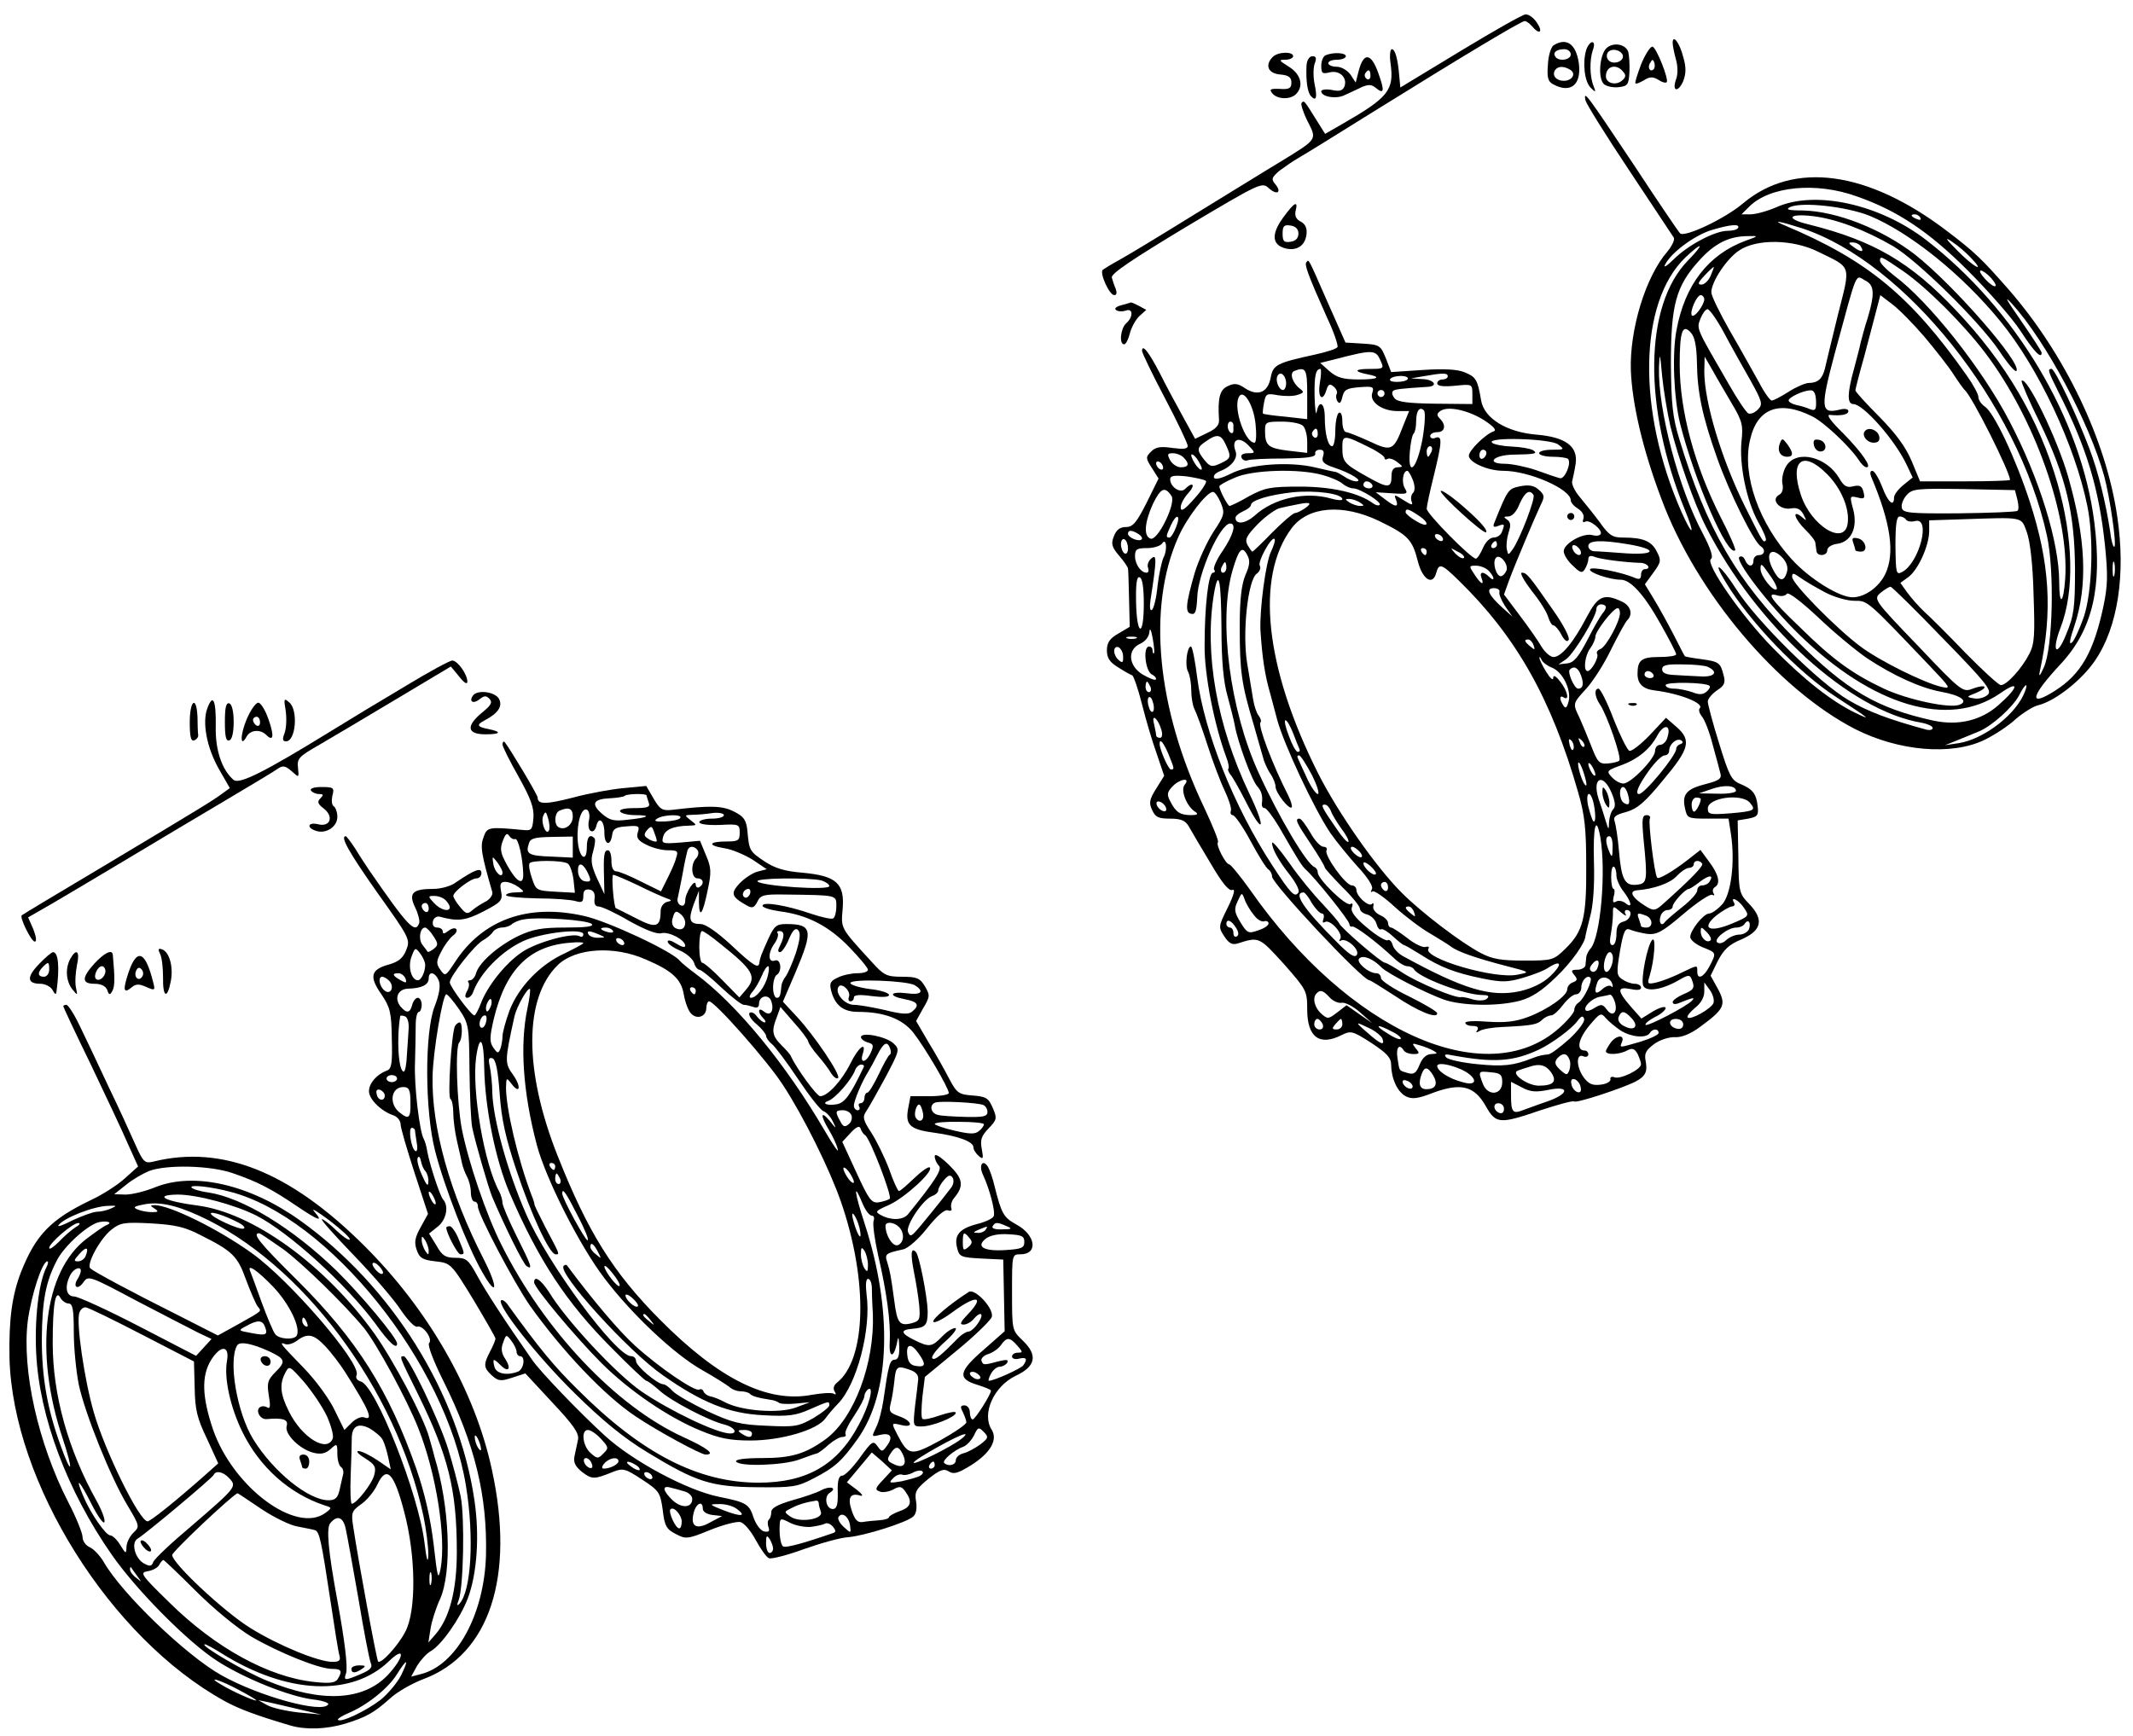
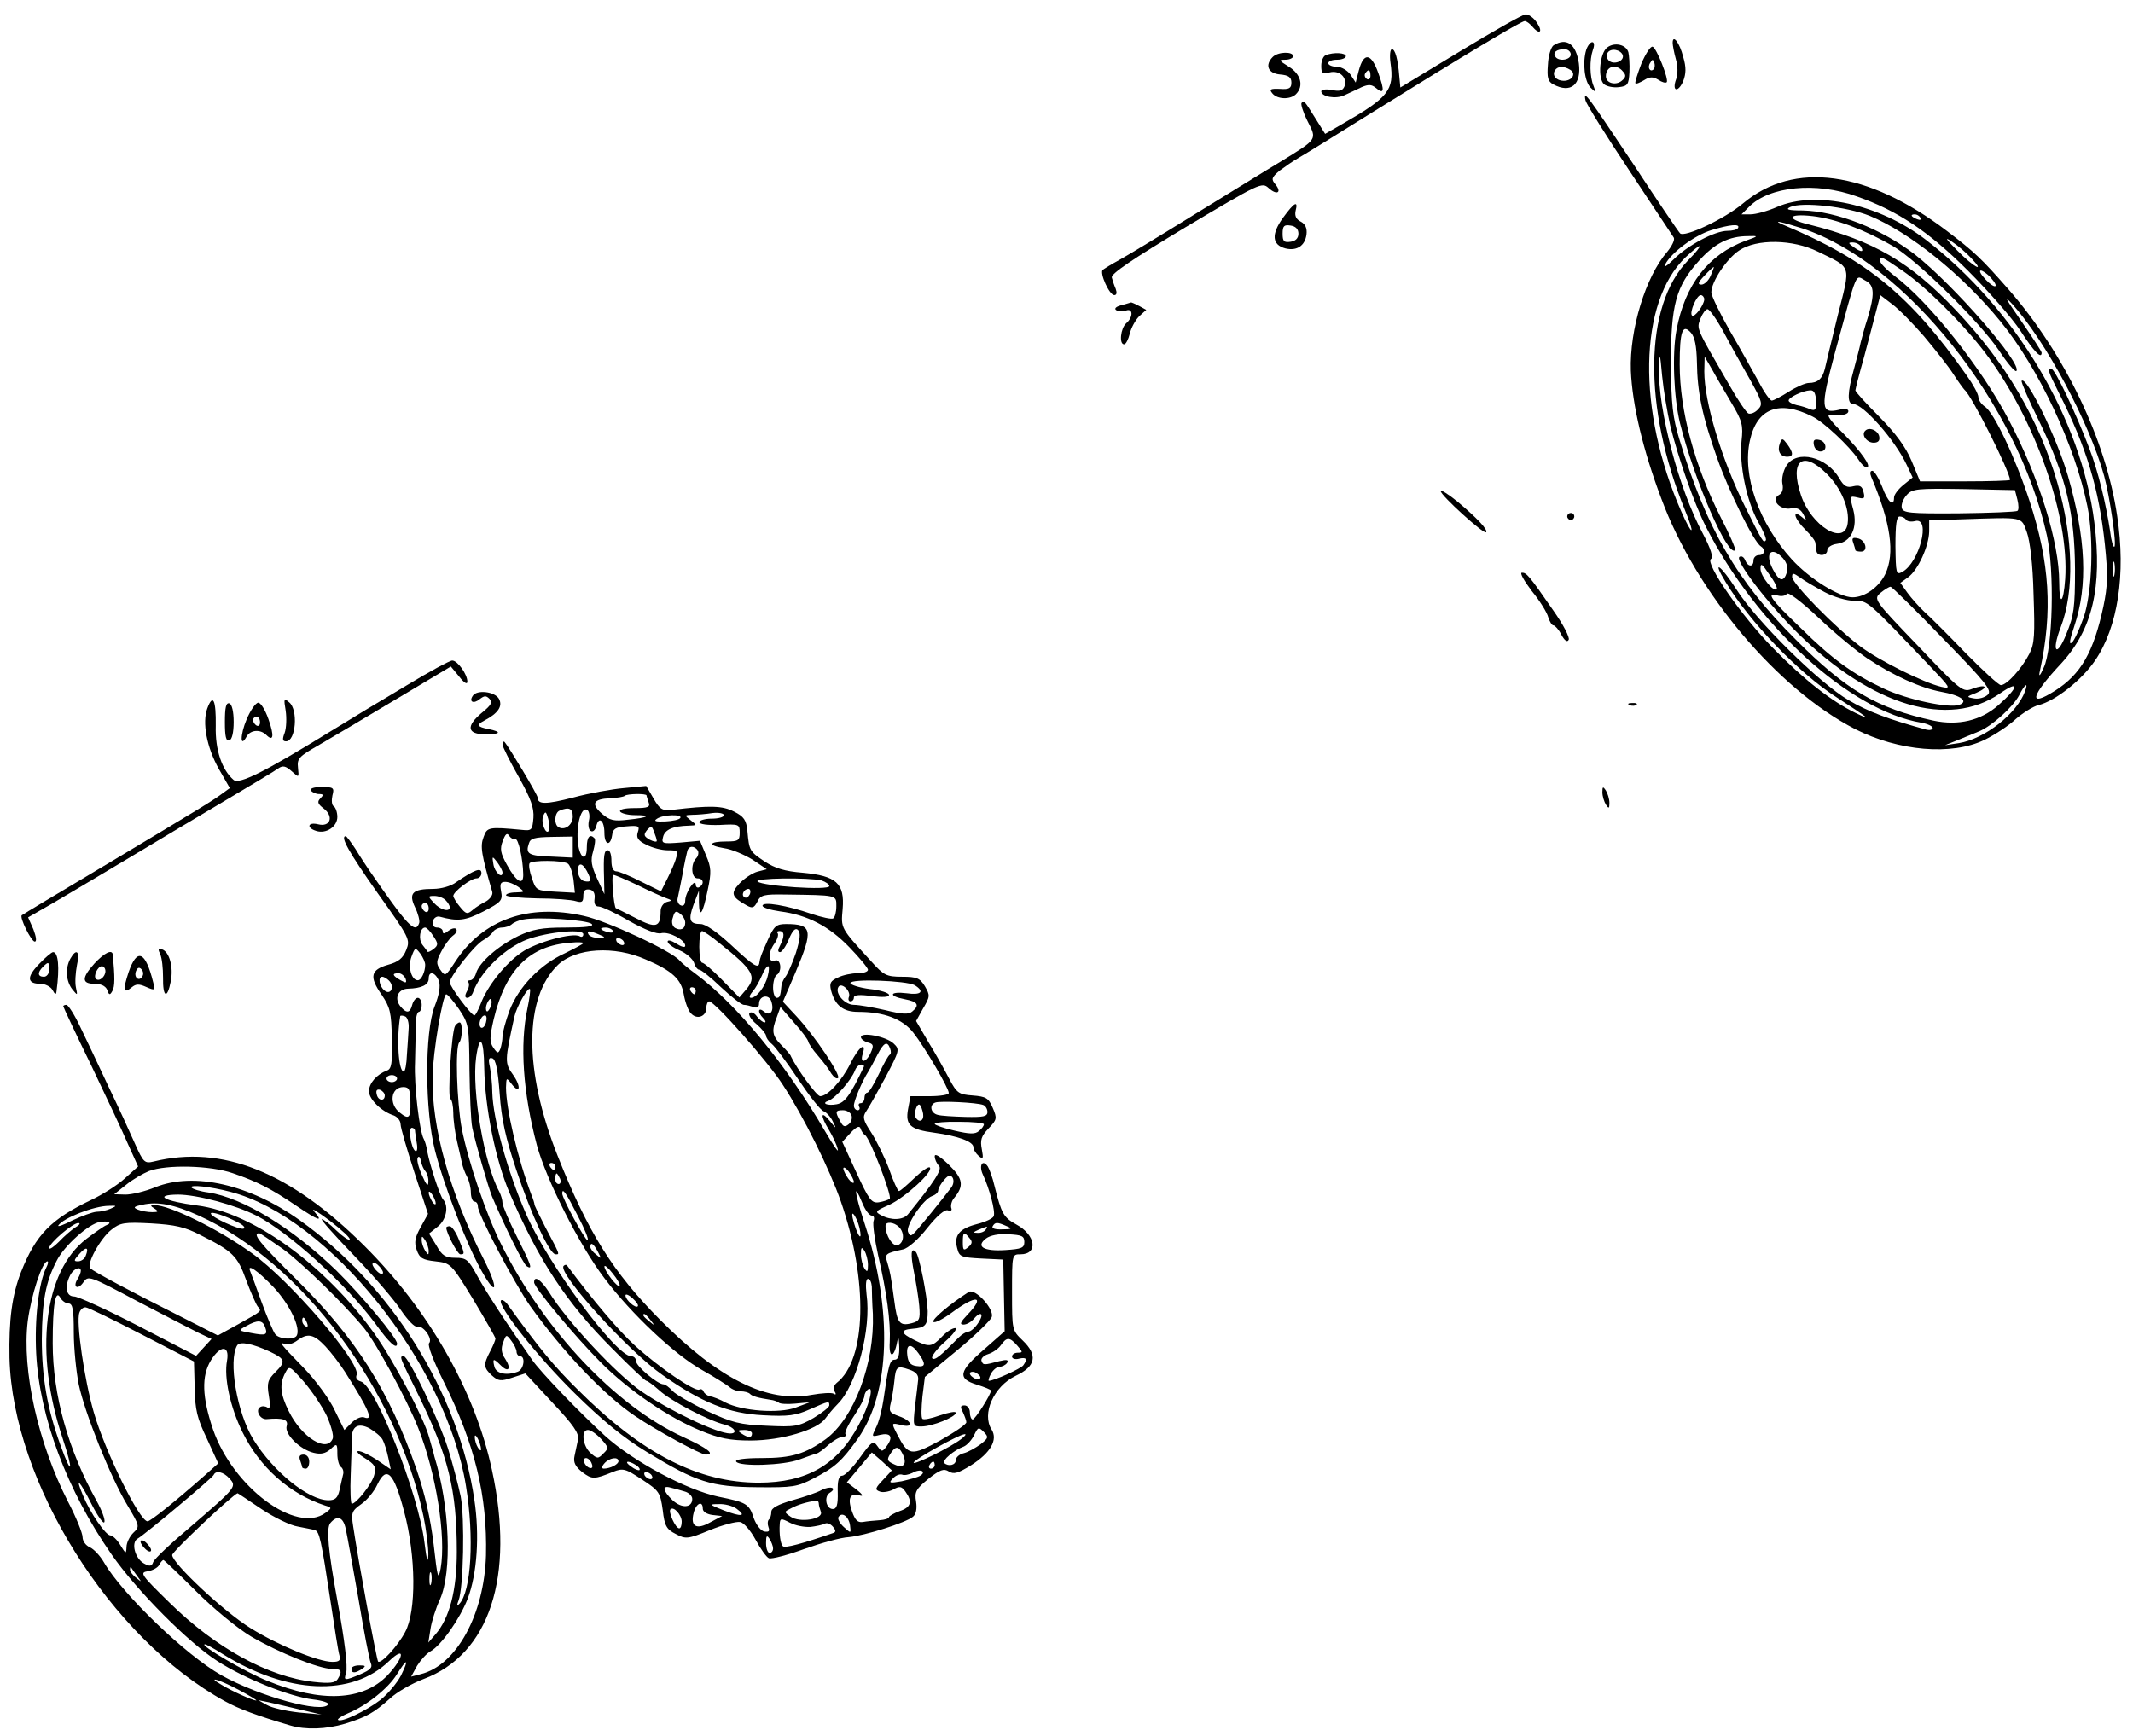
<svg xmlns="http://www.w3.org/2000/svg" version="1.0" width="607pt" height="494pt" viewBox="0 0 607 494" preserveAspectRatio="xMidYMid meet">
  <g transform="translate(0,494) scale(0.1,-0.1)" fill="#000000" stroke="none">
    <path d="M4155 4794 l-170 -103 -3 32 c-4 50 -12 77 -21 77 -5 0 -7 -18 -4 -39 11 -78 -5 -98 -139 -175 l-47 -27 -27 43 c-33 53 -33 53 -40 45 -3 -3 4 -26 17 -52 27 -53 29 -50 -75 -114 -42 -25 -153 -94 -248 -152 -95 -59 -191 -117 -213 -129 -22 -12 -43 -25 -47 -28 -9 -10 19 -72 33 -72 7 0 8 7 4 18 -4 9 -9 24 -11 32 -3 11 60 53 211 144 210 125 216 128 235 111 24 -22 39 -13 19 11 -12 14 -10 19 12 38 15 11 39 28 55 37 16 9 110 67 209 129 262 163 424 260 434 260 5 0 14 -7 21 -15 21 -25 32 -17 14 10 -9 14 -24 25 -33 24 -9 -1 -92 -48 -186 -105z" />
    <path d="M4760 4818 c0 -7 4 -28 9 -46 6 -20 6 -43 1 -57 -13 -35 5 -40 20 -6 8 21 9 39 0 69 -10 40 -30 66 -30 40z" />
    <path d="M4421 4811 c-7 -5 -15 -29 -16 -55 -3 -37 0 -48 15 -56 50 -27 81 -1 73 60 -8 55 -35 74 -72 51z m49 -26 c0 -16 -35 -21 -44 -6 -8 12 4 21 26 21 10 0 18 -7 18 -15z m-1 -44 c17 -11 5 -31 -19 -31 -21 0 -34 15 -25 30 8 12 25 13 44 1z" />
    <path d="M4514 4798 c-11 -36 -5 -91 13 -108 14 -14 15 -13 8 5 -11 26 -12 74 -2 103 5 13 4 22 -2 22 -5 0 -13 -10 -17 -22z" />
    <path d="M4574 4805 c-22 -16 -28 -89 -9 -105 8 -6 26 -10 42 -8 25 3 28 7 30 43 1 22 -1 47 -3 56 -6 22 -39 30 -60 14z m44 -22 c5 -17 -26 -29 -40 -15 -6 6 -7 15 -3 22 9 14 37 9 43 -7z m1 -47 c9 -10 8 -16 -4 -26 -17 -14 -45 -7 -45 13 0 29 30 37 49 13z" />
    <path d="M4671 4759 c-11 -29 -19 -54 -17 -56 2 -3 13 2 25 9 16 10 25 10 40 1 10 -7 21 -10 24 -7 7 7 -29 98 -40 101 -6 2 -20 -20 -32 -48z m35 -16 c-10 -10 -19 5 -10 18 6 11 8 11 12 0 2 -7 1 -15 -2 -18z" />
    <path d="M3622 4778 c-23 -23 -14 -47 21 -50 24 -2 32 -8 32 -23 0 -16 -6 -20 -33 -18 -27 1 -31 -1 -21 -13 14 -17 51 -18 67 -2 23 23 14 57 -20 78 -29 18 -30 20 -10 20 12 0 22 5 22 10 0 14 -43 13 -58 -2z" />
    <path d="M3773 4783 c-7 -2 -13 -16 -13 -30 0 -22 3 -24 24 -19 28 7 51 -15 42 -40 -5 -12 -14 -15 -36 -10 -17 3 -30 1 -30 -4 0 -15 41 -23 66 -11 13 6 35 16 49 23 19 8 28 8 40 -2 24 -20 26 -9 7 43 -20 56 -41 59 -55 7 l-9 -35 -15 23 c-9 12 -26 22 -39 22 -13 0 -24 5 -24 10 0 6 11 10 25 10 14 0 25 5 25 10 0 10 -35 12 -57 3z m127 -59 c0 -8 -5 -12 -10 -9 -6 4 -8 11 -5 16 9 14 15 11 15 -7z" />
-     <path d="M3718 4753 c-2 -44 3 -77 13 -87 15 -16 18 -3 10 35 -4 19 -4 45 0 57 6 16 5 22 -6 22 -9 0 -16 -11 -17 -27z" />
    <path d="M4512 4654 c3 -11 59 -101 125 -200 65 -98 122 -184 126 -190 4 -6 -5 -24 -18 -40 -62 -71 -108 -222 -104 -339 4 -96 34 -225 87 -365 99 -267 330 -541 551 -655 124 -63 275 -76 368 -31 29 14 70 41 90 60 21 18 50 36 64 39 48 12 123 71 161 127 65 95 88 246 63 411 -32 218 -149 461 -308 644 -79 90 -97 107 -177 168 -225 171 -435 200 -580 78 -52 -44 -167 -98 -179 -85 -5 5 -64 92 -131 194 -133 199 -145 217 -138 184z m772 -273 c115 -40 205 -100 316 -211 58 -58 126 -135 150 -172 39 -60 60 -81 60 -62 0 4 -27 45 -60 93 -41 59 -49 73 -24 46 96 -106 220 -338 262 -490 16 -59 36 -195 29 -201 -3 -3 -9 16 -12 43 -12 80 -34 171 -59 236 -37 98 -98 227 -108 227 -12 0 -10 -6 21 -68 79 -156 114 -272 131 -432 9 -87 8 -117 -4 -175 -28 -131 -64 -194 -138 -241 -77 -49 -70 -16 18 78 89 97 117 217 94 401 -37 295 -224 608 -480 805 -132 101 -313 141 -423 93 -27 -12 -61 -21 -75 -21 l-26 0 21 21 c58 59 191 72 307 30z m36 -55 c114 -47 264 -167 373 -301 108 -132 212 -353 247 -525 19 -92 14 -244 -10 -316 -12 -34 -27 -67 -34 -73 -9 -7 -6 8 7 47 39 116 33 249 -18 427 -32 110 -118 286 -132 271 -2 -2 20 -55 51 -117 76 -157 100 -260 101 -419 0 -110 -3 -132 -25 -185 -27 -68 -43 -51 -16 19 40 104 36 254 -9 411 -52 180 -147 343 -290 493 -129 136 -233 197 -417 243 -67 16 -61 32 10 24 67 -8 149 -39 230 -86 70 -42 244 -213 301 -297 23 -35 45 -61 49 -58 19 19 -179 246 -289 332 -95 73 -223 123 -319 125 -42 0 -50 3 -35 10 34 15 160 1 225 -25z m145 -6 c3 -6 -1 -7 -9 -4 -18 7 -21 14 -7 14 6 0 13 -4 16 -10z m-336 -30 c293 -97 613 -498 696 -874 22 -101 17 -321 -9 -376 -11 -25 -15 -28 -11 -10 37 170 28 308 -29 483 -41 125 -102 254 -128 270 -10 7 -18 19 -18 27 0 8 -15 36 -33 61 -159 226 -282 328 -517 427 -41 17 -17 13 49 -8z m-183 1 c-3 -5 -17 -8 -30 -8 -36 0 -113 -41 -153 -81 -20 -20 -31 -26 -24 -14 18 34 83 82 131 97 53 16 83 19 76 6z m22 -36 c-106 -39 -173 -125 -197 -254 -13 -67 -8 -192 10 -266 41 -163 136 -382 157 -361 2 3 -16 45 -41 93 -75 148 -117 304 -117 436 0 94 8 117 32 90 11 -12 16 -39 17 -83 1 -86 15 -154 58 -275 34 -96 104 -238 124 -250 14 -9 11 -25 -6 -25 -8 0 -15 -7 -15 -15 0 -20 -16 -19 -24 1 -3 8 -10 13 -16 9 -14 -9 82 -135 169 -220 210 -205 426 -269 572 -169 57 40 55 19 -4 -33 -50 -44 -114 -59 -185 -44 -160 35 -248 86 -392 231 -168 167 -254 316 -331 570 -19 62 -23 99 -24 215 0 167 14 220 80 293 44 49 85 70 140 70 30 1 30 0 -7 -13z m641 -49 c43 -45 8 -27 -39 21 -34 34 -37 40 -15 25 17 -11 41 -32 54 -46z m-436 18 c98 -48 94 -35 57 -181 -17 -70 -34 -139 -37 -153 -7 -28 -20 -40 -46 -40 -9 0 -35 -11 -57 -25 -22 -14 -43 -25 -48 -25 -5 0 -22 24 -37 53 -16 28 -52 94 -82 145 -29 51 -53 100 -53 110 0 30 44 96 79 119 50 34 153 32 224 -3z m122 15 c11 -17 2 -18 -19 -3 -17 12 -17 14 -4 14 9 0 20 -5 23 -11z m-492 -41 c-124 -128 -128 -416 -8 -710 30 -73 22 -77 -10 -5 -127 288 -122 597 12 725 50 47 54 39 6 -10z m612 -29 c68 -47 172 -151 235 -234 141 -187 239 -464 227 -643 -5 -71 -17 -78 -17 -9 0 113 -56 295 -142 459 -78 150 -230 341 -327 413 -22 17 -41 36 -41 43 0 15 5 12 65 -29z m-547 -14 c-6 -14 -18 -25 -26 -25 -12 0 -10 6 8 25 13 14 25 25 27 25 1 0 -3 -11 -9 -25z m797 -5 c27 -30 12 -34 -15 -5 -13 14 -19 25 -13 25 5 0 18 -9 28 -20z m-354 -10 c23 -13 24 -38 4 -105 -9 -27 -17 -59 -20 -70 -2 -11 -11 -45 -19 -75 -19 -68 -20 -100 -2 -100 28 0 118 -101 152 -173 l17 -36 -26 -21 c-15 -12 -27 -28 -27 -36 0 -29 -18 -13 -34 31 -10 25 -22 45 -28 45 -6 0 -7 -7 -3 -17 56 -132 68 -218 40 -277 -18 -37 -58 -66 -93 -66 -38 0 -123 53 -173 108 -93 102 -142 239 -119 339 20 91 83 115 177 68 33 -16 106 -85 131 -122 8 -13 18 -23 24 -23 16 0 -14 43 -68 98 -35 34 -48 53 -36 51 33 -3 52 1 52 11 0 6 -11 8 -25 4 -54 -13 -55 5 -14 159 68 249 57 224 90 207z m-461 -52 c-1 -17 -28 -53 -35 -46 -8 8 13 58 25 58 5 0 10 -6 10 -12z m626 -106 c31 -37 69 -85 83 -107 14 -22 29 -42 32 -45 20 -16 129 -233 129 -256 0 -2 -58 -4 -128 -4 l-128 0 -24 58 c-17 40 -44 77 -92 126 -37 37 -68 71 -68 75 0 3 11 47 25 96 13 50 29 109 35 133 l11 42 34 -26 c19 -14 60 -56 91 -92z m-570 11 c20 -38 54 -98 75 -135 34 -61 36 -69 22 -83 -8 -9 -20 -14 -27 -12 -6 2 -31 39 -56 83 -95 164 -92 157 -81 187 6 15 15 27 20 27 6 0 27 -30 47 -67z m-153 -264 c22 -90 68 -222 102 -289 143 -281 409 -523 613 -557 17 -3 32 -10 32 -15 0 -5 -8 -7 -17 -5 -107 29 -168 52 -222 84 -83 48 -263 226 -320 316 -45 70 -71 87 -30 20 68 -113 208 -259 316 -328 95 -62 101 -67 53 -44 -68 33 -147 95 -234 184 -89 90 -195 243 -177 254 7 5 0 28 -23 72 -69 128 -128 353 -125 473 2 45 3 43 9 -24 4 -41 15 -105 23 -141z m175 63 c30 -50 33 -63 28 -107 -7 -67 14 -170 47 -230 15 -26 25 -50 22 -53 -7 -8 -8 -6 -58 94 -68 136 -117 300 -117 387 l1 42 22 -38 c12 -22 37 -64 55 -95z m240 7 c1 -25 -2 -29 -16 -24 -9 4 -27 10 -39 12 -13 3 -23 9 -23 13 0 9 40 28 61 29 11 1 16 -8 17 -30z m573 -281 c4 -16 4 -30 0 -32 -4 -3 -79 -6 -167 -7 -141 -1 -159 1 -162 16 -2 9 4 25 14 36 16 18 29 19 163 17 l145 -3 7 -27z m-317 -57 c3 -5 15 -7 26 -4 46 12 12 -119 -37 -145 -17 -9 -18 -4 -19 74 0 61 3 84 12 84 7 0 15 -4 18 -9z m344 -36 c9 -25 17 -91 19 -176 4 -115 3 -141 -12 -170 -21 -41 -64 -89 -81 -89 -6 0 -51 41 -100 91 -49 51 -102 104 -118 118 -15 14 -37 39 -48 54 l-20 28 22 16 c28 20 59 88 60 130 l0 32 93 3 c180 6 168 8 185 -37z m-694 -74 c11 -13 15 -27 11 -40 -9 -29 -22 -26 -40 9 -24 46 -4 67 29 31z m943 -48 c-3 -10 -5 -2 -5 17 0 19 2 27 5 18 2 -10 2 -26 0 -35z m-961 -40 c-9 -9 -46 37 -46 58 0 18 4 15 25 -16 15 -20 24 -39 21 -42z m136 -8 c26 -14 64 -25 85 -25 39 0 34 4 218 -189 56 -59 58 -62 30 -56 -51 12 -178 75 -232 116 -69 52 -193 178 -193 197 0 12 3 12 23 -2 12 -9 43 -27 69 -41z m337 -132 c124 -127 140 -148 128 -160 -8 -8 -25 -13 -38 -11 -24 4 -24 5 5 16 37 16 28 26 -10 12 -28 -11 -32 -9 -156 122 -126 131 -127 133 -106 151 11 9 24 17 28 17 4 0 71 -66 149 -147z m-215 -57 c74 -49 151 -84 210 -95 56 -10 79 -27 52 -37 -29 -11 -149 15 -215 46 -89 42 -146 83 -238 174 -84 80 -99 102 -64 91 11 -3 22 -1 26 5 4 6 41 -22 90 -68 45 -43 108 -95 139 -116z m449 -93 c-23 -64 -115 -136 -188 -148 l-40 -6 35 14 c19 8 47 19 61 25 37 15 97 69 115 103 16 32 27 39 17 12z" />
    <path d="M5308 3714 c-12 -11 4 -34 24 -34 13 0 18 6 16 17 -3 18 -29 29 -40 17z" />
    <path d="M5065 3678 c-8 -21 1 -38 21 -38 18 0 18 11 0 36 -13 17 -15 18 -21 2z" />
    <path d="M5162 3673 c2 -10 10 -18 18 -18 22 0 18 29 -3 33 -14 3 -18 -1 -15 -15z" />
    <path d="M5084 3615 c-9 -14 -14 -36 -12 -50 4 -17 0 -29 -10 -34 -24 -14 4 -44 35 -38 17 3 27 -2 35 -17 10 -19 10 -20 -5 -7 -29 23 -20 -7 11 -37 15 -15 28 -31 28 -37 1 -5 2 -16 3 -22 1 -18 31 -16 31 1 0 8 12 16 27 18 41 5 60 46 47 97 -11 40 -10 40 12 35 19 -5 22 -3 17 16 -4 17 -11 20 -29 16 -18 -5 -27 0 -40 23 -36 61 -120 82 -150 36z m115 -24 c41 -41 65 -99 59 -141 -9 -65 -104 -7 -133 81 -33 99 5 129 74 60z" />
    <path d="M5274 3395 c3 -9 6 -19 6 -21 0 -2 7 -4 16 -4 22 0 13 34 -10 38 -14 3 -17 0 -12 -13z" />
    <path d="M3651 4320 c-34 -47 -31 -77 7 -87 33 -8 56 8 60 40 2 17 -3 29 -16 36 -14 7 -18 17 -15 31 8 31 -4 24 -36 -20z m44 -45 c0 -13 -8 -21 -22 -23 -19 -3 -23 1 -23 23 0 22 4 26 23 23 14 -2 22 -10 22 -23z" />
-     <path d="M3718 4194 c-7 -6 4 -36 58 -157 20 -42 33 -81 30 -85 -3 -5 -31 -14 -63 -21 -110 -24 -120 -29 -127 -66 -8 -42 -36 -54 -73 -30 -20 14 -31 15 -49 6 -23 -10 -29 -34 -25 -96 1 -15 -9 -26 -33 -37 l-35 -17 -34 62 c-19 34 -49 90 -66 124 -31 60 -51 86 -51 64 0 -5 29 -66 65 -134 36 -68 65 -130 65 -136 0 -9 -13 -10 -43 -6 -34 5 -48 3 -61 -10 -16 -16 -16 -19 2 -47 l19 -30 -34 -69 c-29 -57 -39 -69 -59 -69 -17 0 -27 -8 -34 -26 -9 -22 -6 -31 15 -56 14 -16 25 -33 25 -36 1 -4 2 -43 3 -86 l2 -80 -32 -19 c-25 -14 -33 -26 -33 -48 0 -22 8 -34 33 -49 17 -11 35 -21 39 -22 4 -2 17 -39 28 -83 11 -44 30 -108 42 -141 l21 -62 -23 -37 c-19 -30 -21 -41 -11 -61 9 -20 18 -24 51 -24 30 0 43 -5 53 -22 7 -13 35 -60 62 -105 32 -55 52 -80 62 -76 9 4 5 -13 -13 -50 -27 -54 -27 -56 -10 -82 14 -21 23 -25 39 -20 60 19 60 19 130 -58 65 -74 67 -77 67 -130 0 -79 35 -105 98 -73 26 13 31 12 84 -22 45 -30 57 -42 57 -64 1 -40 18 -75 41 -88 18 -9 33 -8 79 10 79 29 117 19 149 -38 29 -51 39 -52 156 -12 49 16 92 28 96 25 8 -5 138 38 175 57 28 15 34 28 28 59 -4 21 1 30 25 48 17 12 43 20 59 19 18 -1 44 9 72 30 68 50 74 62 50 107 l-21 38 21 43 c17 32 32 46 66 60 58 25 66 56 23 101 -29 30 -30 34 -31 135 l-2 103 30 5 c26 5 30 9 27 35 -4 36 -14 49 -50 64 -25 10 -32 25 -60 116 -18 57 -32 111 -32 118 0 8 12 22 26 32 21 13 25 22 19 43 -9 36 -13 39 -64 46 -24 3 -45 7 -46 8 -2 2 -16 30 -33 63 -17 33 -42 78 -56 101 l-25 41 24 33 c22 30 23 35 10 60 -15 30 -39 40 -96 40 -30 0 -40 6 -66 43 -17 23 -43 55 -57 72 -14 16 -24 37 -22 45 2 8 7 31 10 50 7 50 -29 76 -112 83 -84 7 -148 46 -157 97 -10 60 -15 67 -46 80 -21 9 -59 11 -120 7 l-90 -6 -15 39 c-15 37 -18 39 -65 42 l-50 3 -51 115 c-57 130 -53 122 -60 114z m210 -279 c11 -24 11 -25 -30 -25 -43 0 -47 -7 -8 -15 43 -8 33 -15 -23 -15 -44 0 -62 5 -83 23 l-27 24 44 11 c104 27 114 27 127 -3z m-208 -96 l0 -72 -62 7 c-34 3 -62 7 -64 9 -1 1 0 15 3 30 5 27 8 28 40 22 19 -3 44 -3 55 1 19 6 20 8 7 18 -21 16 -30 44 -16 50 33 13 37 6 37 -65z m36 31 c-7 -42 8 -56 19 -19 5 16 10 18 21 8 7 -6 11 -15 8 -20 -3 -5 -2 -15 2 -21 6 -9 10 -5 14 12 5 21 12 25 49 28 39 3 42 1 36 -17 -8 -25 28 -51 72 -51 l33 0 -17 -42 c-27 -71 -33 -74 -96 -44 -31 14 -61 26 -66 26 -6 0 -11 14 -11 31 0 17 -4 28 -10 24 -5 -3 -10 -26 -10 -51 0 -24 -4 -44 -9 -44 -12 0 -21 36 -21 83 0 40 -16 51 -23 15 -2 -13 -5 7 -6 43 -1 59 3 79 17 79 2 0 2 -18 -2 -40z m-96 -1 c0 -10 -4 -19 -9 -19 -12 0 -23 29 -15 41 8 14 24 0 24 -22z m460 20 c0 -5 -7 -9 -15 -9 -8 0 -15 -5 -15 -11 0 -8 17 -10 50 -7 49 5 50 5 50 -23 l0 -29 -105 1 c-77 1 -108 5 -116 15 -7 8 -9 17 -5 21 5 5 20 7 99 12 31 2 18 21 -15 22 l-33 2 35 6 c56 10 70 10 70 0z m-114 -8 c-3 -5 -17 -8 -31 -8 -13 0 -22 3 -19 8 3 5 16 9 30 9 14 0 23 -4 20 -9z m-66 -41 c0 -5 -4 -10 -10 -10 -5 0 -10 5 -10 10 0 6 5 10 10 10 6 0 10 -4 10 -10z m-367 -87 c3 -29 2 -53 -3 -53 -26 0 -59 92 -46 127 12 31 43 -16 49 -74z m475 -43 c-16 -85 -42 -111 -36 -36 2 25 7 49 11 52 4 4 7 19 7 34 0 31 10 44 22 32 5 -5 3 -41 -4 -82z m177 53 c27 -18 35 -28 25 -31 -22 -7 -70 -54 -70 -69 0 -19 54 -43 98 -43 73 0 192 -52 192 -84 0 -6 9 -17 21 -24 12 -8 18 -19 15 -28 -3 -9 -2 -12 5 -9 12 8 51 -24 44 -35 -3 -5 -13 -6 -24 -3 -26 7 -81 -24 -81 -46 0 -9 11 -28 26 -41 21 -21 27 -22 34 -10 5 8 10 21 10 29 0 8 6 11 18 6 17 -7 89 -16 130 -17 21 0 33 -18 12 -18 -5 0 -10 -7 -10 -16 0 -12 -5 -14 -17 -9 -39 17 -123 33 -128 25 -6 -9 56 -30 87 -30 28 0 66 -41 113 -125 25 -44 45 -83 45 -87 0 -5 -22 -8 -49 -8 -50 0 -61 -9 -61 -48 0 -28 15 -43 48 -47 73 -9 143 -37 129 -51 -4 -4 -1 -14 6 -23 8 -9 22 -45 31 -81 10 -36 20 -73 22 -82 4 -14 -5 -20 -40 -29 -56 -14 -70 -29 -61 -69 6 -29 8 -30 65 -30 l59 0 7 -45 c12 -80 0 -173 -26 -200 -13 -14 -29 -25 -36 -25 -16 0 -54 -48 -54 -67 0 -8 16 -21 35 -29 40 -16 40 -15 20 -54 -17 -32 -35 -40 -35 -15 0 19 2 19 -46 -4 -22 -11 -53 -23 -69 -27 -26 -6 -28 -5 -21 17 14 45 19 115 8 104 -14 -14 -33 -111 -26 -130 8 -19 52 -13 101 15 27 16 32 16 37 3 10 -25 7 -30 -24 -43 -16 -7 -30 -17 -30 -22 0 -6 7 -7 15 -4 43 17 50 19 40 8 -16 -17 -126 -74 -132 -69 -3 3 9 13 26 22 17 8 31 20 31 26 0 6 -16 2 -35 -9 l-34 -21 -31 35 c-38 44 -39 57 0 49 19 -4 30 -3 30 4 0 6 -8 11 -18 11 -10 0 -26 6 -36 13 -16 11 -16 19 -6 80 10 57 15 67 29 61 9 -4 30 -9 48 -12 27 -3 42 4 104 57 39 33 76 58 82 54 6 -3 7 -1 3 5 -3 6 -2 13 4 17 17 10 11 36 -16 72 l-25 34 -37 -29 c-40 -31 -82 -56 -86 -50 -8 9 -26 159 -21 168 3 5 -1 10 -9 10 -13 0 -14 -11 -9 -67 12 -120 11 -128 -19 -131 -34 -4 -44 14 -51 98 -3 36 -9 73 -12 82 -5 13 2 19 33 27 31 9 53 27 105 91 75 89 81 113 38 151 l-30 26 -46 -49 c-26 -27 -52 -47 -58 -45 -6 2 -26 42 -45 90 -18 48 -38 87 -43 87 -13 0 -11 -23 4 -45 20 -29 63 -153 55 -160 -3 -3 -18 -7 -33 -8 -24 -2 -29 4 -46 48 -11 28 -26 64 -34 82 -20 41 -20 40 20 84 19 21 51 71 70 111 20 40 40 77 46 83 17 17 9 42 -16 53 -51 24 -68 16 -100 -45 -37 -71 -72 -113 -94 -113 -9 0 -24 13 -34 29 -9 16 -37 56 -62 89 l-45 60 14 39 c19 51 74 181 90 215 12 24 12 29 -5 44 -13 12 -28 15 -53 10 -34 -7 -35 -8 -74 -105 -4 -10 -1 -13 11 -8 19 7 20 6 11 -17 -3 -9 -14 -16 -24 -16 -10 0 -23 -13 -30 -30 -7 -16 -16 -30 -20 -30 -14 0 -140 128 -140 142 0 7 9 49 20 93 24 98 25 116 5 109 -8 -4 -15 -1 -15 5 0 6 9 11 20 11 22 0 26 20 8 38 -10 10 -10 15 2 23 22 14 80 1 125 -28z m-715 -13 c0 -5 0 -12 0 -15 0 -14 -13 -8 -16 8 -1 9 2 17 7 17 5 0 9 -4 9 -10z m198 -2 c7 -7 12 -27 12 -45 l0 -32 -52 6 c-58 7 -68 14 -68 56 0 26 2 27 48 27 26 0 53 -5 60 -12z m42 -24 c0 -8 -5 -12 -10 -9 -6 4 -8 11 -5 16 9 14 15 11 15 -7z m-262 -29 c17 -36 15 -40 -15 -54 -24 -11 -29 -10 -45 9 -23 29 -23 36 4 54 31 22 43 20 56 -9z m410 -9 c23 -11 42 -25 42 -29 0 -5 4 -6 9 -3 4 3 17 -1 27 -9 17 -13 18 -14 2 -15 -12 0 -18 -8 -18 -23 0 -37 -9 -38 -69 -4 -66 37 -71 42 -71 84 0 36 4 36 78 -1z m-343 4 c18 -19 17 -20 -4 -20 -14 0 -21 -5 -18 -12 2 -7 11 -11 18 -8 8 3 55 5 104 5 65 1 89 4 88 13 -2 7 4 12 13 12 11 0 13 -6 9 -19 -5 -15 2 -22 32 -32 46 -15 85 -39 62 -39 -8 0 -23 6 -34 14 -11 7 -22 13 -25 13 -3 0 -29 6 -59 13 -73 17 -185 9 -238 -18 -26 -13 -44 -18 -48 -12 -3 6 4 14 17 19 32 12 52 37 44 57 -13 35 12 44 39 14z m879 5 c19 -14 18 -15 -17 -15 -20 0 -37 -4 -37 -10 0 -5 17 -10 38 -10 21 0 41 -3 44 -6 11 -11 -9 -59 -23 -55 -8 2 -38 12 -68 23 -30 10 -70 18 -88 18 -56 0 -34 25 23 26 65 1 71 3 56 13 -7 4 -34 9 -60 10 -25 1 -51 6 -56 11 -17 17 166 12 188 -5z m-360 -20 c-4 -8 -8 -15 -10 -15 -2 0 -4 7 -4 15 0 8 4 15 10 15 5 0 7 -7 4 -15z m156 -4 c0 -6 -4 -13 -10 -16 -5 -3 -10 1 -10 9 0 9 5 16 10 16 6 0 10 -4 10 -9z m-862 -13 c18 -18 15 -28 -8 -28 -10 0 -24 9 -30 20 -9 17 -8 20 8 20 10 0 23 -5 30 -12z m52 -32 c0 -6 -7 -2 -15 8 -8 11 -15 25 -15 30 0 6 7 2 15 -8 8 -11 15 -25 15 -30z m-110 3 c0 -6 -4 -7 -10 -4 -5 3 -10 11 -10 16 0 6 5 7 10 4 6 -3 10 -11 10 -16z m454 -21 c22 -6 48 -17 57 -25 8 -7 22 -13 30 -13 19 0 83 -40 75 -47 -3 -3 -11 -1 -18 4 -40 30 -117 48 -208 48 -85 0 -100 -3 -145 -27 -27 -16 -53 -28 -56 -28 -5 0 -29 45 -29 56 0 3 19 14 43 24 49 23 184 27 251 8z m257 -15 c6 -17 6 -30 0 -36 -5 -5 -7 -16 -4 -24 5 -12 0 -11 -22 3 -27 17 -29 18 -22 1 8 -22 -2 -21 -33 3 l-25 19 47 -3 c42 -3 46 -2 36 14 -10 16 -6 50 7 50 3 0 10 -12 16 -27z m-589 -2 c3 -3 -11 -26 -33 -50 -28 -32 -39 -39 -39 -25 0 10 10 28 22 41 21 23 13 34 -10 11 -13 -13 -42 6 -42 28 0 10 11 12 48 8 26 -4 50 -9 54 -13z m473 -11 c3 -5 -1 -10 -9 -10 -9 0 -16 5 -16 10 0 6 4 10 9 10 6 0 13 -4 16 -10z m-571 -32 c13 -21 -40 -129 -60 -121 -20 7 -17 46 7 99 22 45 34 51 53 22z m486 -9 c0 -4 -15 -3 -32 2 -73 21 -164 1 -218 -49 -25 -22 -53 -26 -54 -7 -1 6 9 14 22 20 12 5 22 13 22 18 0 13 53 29 120 36 65 6 140 -4 140 -20z m-346 -10 c12 -29 11 -35 -21 -83 -18 -28 -42 -80 -53 -116 -26 -90 -28 -114 -10 -117 12 -3 15 8 17 46 2 69 65 211 94 211 18 0 9 -32 -21 -77 -17 -24 -28 -49 -25 -54 4 -5 2 -9 -3 -9 -13 0 -24 -95 -24 -207 -1 -83 28 -228 62 -319 6 -15 8 -29 6 -31 -3 -3 0 -10 5 -17 6 -6 25 -40 43 -75 51 -102 61 -83 11 21 -92 193 -129 399 -100 570 13 73 20 37 21 -100 0 -94 6 -154 17 -192 8 -30 18 -68 21 -85 8 -46 49 -158 64 -173 12 -14 16 -27 13 -49 -1 -7 2 -13 8 -13 5 0 23 -24 40 -52 55 -96 66 -113 77 -123 27 -24 124 -145 124 -155 0 -5 4 -9 8 -7 9 2 71 -45 119 -90 13 -13 30 -23 38 -23 8 0 16 -4 19 -9 15 -24 145 -73 195 -73 16 0 20 -3 13 -10 -6 -6 -22 -7 -39 -3 -15 5 -31 8 -35 7 -16 -4 -125 42 -166 69 -24 16 -47 29 -51 29 -10 0 -125 99 -130 112 -2 5 -24 30 -48 56 -25 26 -68 78 -94 116 -27 38 -49 64 -49 57 0 -17 18 -50 52 -93 16 -21 27 -42 23 -48 -10 -16 -22 -4 -75 78 -109 167 -193 379 -213 533 -6 49 -14 89 -18 89 -11 0 -18 -54 -8 -72 5 -9 9 -33 9 -52 0 -20 4 -44 9 -54 5 -9 22 -55 37 -102 15 -47 37 -105 49 -130 12 -25 20 -51 18 -57 -3 -7 0 -13 5 -13 6 0 29 -33 51 -74 22 -41 45 -78 51 -81 5 -3 10 -12 10 -20 0 -20 257 -295 277 -295 3 0 35 -20 72 -44 65 -44 121 -67 121 -50 0 5 -36 26 -80 48 -44 21 -80 45 -80 52 0 8 -6 14 -13 14 -23 0 -59 32 -49 42 11 11 40 -1 64 -26 19 -18 122 -71 177 -91 52 -18 154 -20 217 -3 33 9 62 28 103 68 45 43 83 98 83 117 0 2 6 26 13 54 9 31 13 91 11 155 -3 102 6 137 18 72 17 -99 1 -282 -27 -317 -7 -7 -12 -19 -13 -25 0 -6 -2 -17 -2 -23 -1 -7 -12 -13 -23 -13 -18 0 -19 -3 -9 -15 10 -12 9 -16 -4 -21 -9 -3 -16 -12 -16 -20 0 -18 -56 -58 -113 -79 -35 -13 -64 -16 -112 -13 -36 3 -65 2 -65 -3 0 -5 9 -9 21 -9 13 0 18 -4 13 -12 -5 -7 -3 -8 7 -2 8 5 37 10 64 11 85 4 100 7 113 20 7 7 19 13 26 13 7 0 22 14 34 30 13 17 29 30 37 30 8 0 15 9 15 19 0 20 17 38 26 28 7 -7 -19 -61 -33 -70 -7 -4 -13 -14 -13 -22 0 -7 -20 -31 -44 -52 -207 -183 -598 -8 -879 395 -28 39 -55 72 -59 72 -10 0 -39 56 -32 63 3 3 -15 47 -39 98 -135 283 -163 570 -74 770 24 55 81 129 99 129 5 0 15 -14 22 -31z m890 22 c6 -9 -38 -124 -59 -154 -13 -18 -13 -18 -17 0 -2 10 0 31 5 47 7 21 6 30 -4 37 -11 7 -10 9 3 9 11 0 24 14 32 35 15 34 29 44 40 26z m-494 -21 c13 -9 13 -10 0 -10 -8 0 -22 5 -30 10 -13 9 -13 10 0 10 8 0 22 -5 30 -10z m-154 -15 c-11 -8 -25 -15 -30 -15 -6 0 -35 -25 -65 -55 -29 -30 -55 -55 -57 -55 -2 0 -8 9 -14 19 -8 16 -3 26 30 60 22 22 51 43 63 45 12 3 31 7 42 9 42 9 51 7 31 -8z m209 -38 c82 -40 94 -52 110 -115 13 -51 42 -70 52 -33 8 29 15 27 64 -21 164 -160 264 -337 340 -603 19 -65 23 -105 23 -210 1 -149 -9 -186 -59 -235 -34 -33 -37 -34 -117 -34 -66 0 -91 4 -125 22 -55 29 -167 114 -224 171 -73 73 -181 227 -238 340 -152 302 -179 560 -75 698 47 62 145 70 249 20z m110 17 c36 -23 31 -39 -5 -17 -16 9 -30 21 -30 25 0 12 8 10 35 -8z m-688 -34 c-6 -16 -15 -30 -19 -30 -11 0 -10 4 4 35 16 35 29 31 15 -5z m-107 -20 c8 -5 12 -12 9 -15 -8 -8 -39 5 -39 16 0 11 11 11 30 -1z m865 -10 c3 -5 2 -10 -4 -10 -5 0 -13 5 -16 10 -3 6 -2 10 4 10 5 0 13 -4 16 -10z m-895 -31 c0 -11 -4 -17 -10 -14 -5 3 -10 15 -10 26 0 11 5 17 10 14 6 -3 10 -15 10 -26z m407 -9 c-15 -30 -33 -166 -30 -225 5 -76 12 -125 28 -180 9 -33 18 -67 20 -75 19 -69 105 -253 151 -321 16 -23 51 -66 77 -95 30 -32 46 -58 41 -65 -4 -7 -3 -10 2 -6 5 3 34 -17 64 -45 30 -27 75 -61 100 -75 25 -15 51 -31 59 -37 19 -15 75 -34 156 -55 70 -18 70 -18 34 -25 -65 -14 -271 47 -254 74 3 5 0 7 -8 5 -7 -3 -31 8 -52 25 -21 16 -42 30 -46 30 -5 0 -9 6 -9 13 0 7 -10 17 -22 22 -13 6 -22 17 -20 25 2 8 0 12 -4 7 -9 -9 -44 22 -44 40 0 7 -6 13 -13 13 -18 0 -80 87 -72 100 3 5 -1 10 -9 10 -8 0 -25 18 -37 40 -13 22 -26 40 -31 40 -14 0 -9 -11 32 -72 22 -33 40 -63 40 -67 0 -3 23 -28 50 -56 28 -27 50 -55 50 -61 0 -7 9 -14 21 -17 11 -3 23 -15 26 -26 3 -11 9 -19 13 -16 4 3 20 -7 34 -20 15 -14 29 -25 32 -25 2 0 23 -12 47 -27 54 -35 97 -52 176 -68 54 -11 71 -11 115 2 28 8 62 21 74 30 37 23 38 7 3 -26 -20 -19 -51 -34 -85 -42 -83 -18 -161 5 -334 100 -13 7 -27 22 -29 32 -3 10 -9 16 -14 13 -5 -3 -32 13 -59 36 -34 28 -47 46 -43 57 4 10 2 14 -4 10 -12 -8 -93 71 -93 90 0 6 -4 13 -9 15 -22 8 -101 141 -159 268 -82 178 -115 435 -75 575 18 62 28 73 42 46 9 -16 8 -29 -5 -58 -11 -27 -16 -69 -16 -146 0 -128 5 -164 39 -277 13 -47 27 -94 30 -105 4 -11 12 -29 20 -40 7 -11 13 -26 13 -35 1 -17 38 -65 46 -58 2 3 -2 18 -10 34 -44 86 -87 199 -79 208 3 3 1 11 -5 19 -6 7 -13 28 -16 47 -3 19 -11 66 -17 103 -14 86 2 235 27 254 9 6 13 17 9 23 -7 11 34 85 42 76 3 -3 -2 -19 -10 -36z m-306 -17 c-5 -11 -13 -47 -17 -81 -3 -34 -11 -65 -16 -68 -5 -4 -7 8 -4 28 18 116 18 132 3 119 -9 -7 -13 -19 -10 -27 3 -8 1 -14 -4 -14 -16 0 -33 24 -33 47 0 20 5 23 34 23 19 0 38 6 43 13 12 19 16 -18 4 -40z m949 37 c0 -5 -5 -10 -11 -10 -5 0 -7 5 -4 10 3 6 8 10 11 10 2 0 4 -4 4 -10z m373 1 c84 -14 81 -31 -4 -26 -41 3 -82 6 -91 6 -10 0 -18 7 -18 15 0 16 36 18 113 5z m-135 -19 c6 -18 -15 -14 -22 4 -4 10 -1 14 6 12 6 -2 14 -10 16 -16z m-438 -2 c0 -5 -2 -10 -4 -10 -3 0 -8 5 -11 10 -3 6 -1 10 4 10 6 0 11 -4 11 -10z m106 -18 c-4 -3 -14 2 -24 12 -16 18 -16 18 6 6 13 -6 21 -14 18 -18z m121 -36 c-4 -9 -11 -16 -16 -16 -13 0 -24 37 -15 51 10 16 38 -16 31 -35z m-797 9 c0 -8 -4 -15 -10 -15 -5 0 -7 7 -4 15 4 8 8 15 10 15 2 0 4 -7 4 -15z m746 -9 c8 -8 14 -18 14 -22 0 -5 -5 -3 -12 4 -17 17 -29 15 -22 -3 9 -23 -2 -18 -20 10 -16 24 -16 25 4 25 12 0 28 -6 36 -14z m-981 -94 c0 -97 -20 -94 -22 4 -1 53 2 74 10 71 8 -2 12 -30 12 -75z m1012 33 c-2 -5 5 -23 16 -40 l21 -30 -28 25 c-40 36 -49 56 -25 56 11 0 18 -5 16 -11z m303 -43 c0 -4 -4 -12 -9 -17 -5 -6 -25 -39 -43 -75 -26 -50 -39 -66 -58 -68 l-25 -3 22 15 c23 17 86 121 86 143 0 7 6 13 14 13 7 0 13 -4 13 -8z m40 -17 c0 -24 -39 -95 -55 -102 -8 -3 -13 -9 -10 -14 6 -9 -16 -49 -27 -49 -13 0 -8 44 7 64 8 11 15 26 15 34 0 15 50 80 63 81 4 1 7 -6 7 -14z m-1326 -114 c-2 -2 -4 1 -4 7 0 7 -4 12 -10 12 -18 0 -11 -68 7 -79 10 -5 15 -12 12 -15 -3 -3 -19 4 -37 14 -41 25 -45 71 -7 88 15 7 25 20 26 34 1 13 5 5 9 -17 4 -22 6 -42 4 -44z m-51 42 c-7 -2 -19 -2 -25 0 -7 3 -2 5 12 5 14 0 19 -2 13 -5z m1131 -19 c5 -14 4 -15 -9 -4 -17 14 -19 20 -6 20 5 0 12 -7 15 -16z m-1168 -32 c1 -18 -2 -20 -12 -11 -17 14 -18 42 -1 37 6 -3 13 -14 13 -26z m1220 -32 c31 -12 56 -63 48 -96 -5 -19 -9 -22 -15 -12 -12 18 -11 31 1 23 17 -11 11 19 -10 45 -13 17 -20 20 -20 10 0 -8 -9 0 -20 18 -11 18 -20 36 -19 40 0 4 3 1 6 -6 3 -7 16 -17 29 -22z m444 2 c32 -15 19 -30 -23 -27 -23 1 -57 3 -74 4 -22 1 -33 6 -33 16 0 12 13 15 58 14 31 0 64 -3 72 -7z m-361 -24 c9 -24 6 -38 -8 -38 -11 0 -31 47 -24 54 12 12 24 6 32 -16z m206 2 c3 -5 -1 -10 -9 -10 -9 0 -16 5 -16 10 0 6 4 10 9 10 6 0 13 -4 16 -10z m-1431 -35 c3 -8 1 -15 -4 -15 -6 0 -10 7 -10 15 0 8 2 15 4 15 2 0 6 -7 10 -15z m1591 3 c3 -3 -1 -10 -9 -17 -10 -8 -21 -9 -40 -1 -15 5 -38 10 -52 10 -13 0 -24 4 -24 10 0 10 115 8 125 -2z m-1583 -72 c-3 -5 -9 -1 -12 10 -4 10 -5 23 -2 28 3 5 9 1 12 -10 4 -10 5 -23 2 -28z m23 -53 c4 -14 2 -23 -4 -23 -6 0 -11 3 -11 8 0 4 -3 18 -6 32 -8 31 11 16 21 -17z m375 -10 c8 -21 16 -41 18 -45 2 -5 0 -8 -5 -8 -5 0 -16 20 -25 45 -10 25 -14 45 -10 45 5 0 14 -17 22 -37z m1065 -12 c-3 -12 -13 -21 -21 -21 -8 0 -14 -8 -14 -17 0 -22 -69 -93 -90 -93 -10 0 -24 8 -33 18 -16 17 -14 19 21 32 52 18 87 47 108 86 19 35 41 32 29 -5z m-267 -32 c-3 -8 -7 -3 -11 10 -4 17 -3 21 5 13 5 -5 8 -16 6 -23z m30 6 c-3 -3 -9 2 -12 12 -6 14 -5 15 5 6 7 -7 10 -15 7 -18z m274 7 c-7 -2 -12 -8 -12 -14 0 -18 -90 -128 -106 -128 -12 0 -1 26 28 66 17 24 37 44 45 44 7 0 13 6 13 13 0 19 21 37 34 30 6 -4 6 -8 -2 -11z m-1457 -28 c17 -42 18 -44 7 -44 -7 0 -32 57 -32 73 0 17 11 4 25 -29z m408 -59 c15 -30 23 -55 17 -55 -5 0 -20 21 -32 48 -12 26 -23 50 -25 55 -2 4 -1 7 4 7 4 0 20 -25 36 -55z m777 -5 c6 -20 6 -30 1 -24 -11 10 -27 72 -17 63 4 -4 11 -21 16 -39z m30 5 c0 -5 -5 -3 -10 5 -5 8 -10 20 -10 25 0 6 5 3 10 -5 5 -8 10 -19 10 -25z m-1169 -29 c-12 -15 6 -62 31 -77 9 -6 5 -9 -12 -9 -31 0 -44 8 -59 38 -11 20 -10 27 5 43 20 22 54 28 35 5z m1215 -22 c11 -26 12 -40 5 -47 -6 -6 -11 -22 -12 -36 -1 -25 -1 -25 -10 4 -5 17 -14 45 -20 62 -19 60 13 74 37 17z m354 5 c0 -5 -24 -9 -52 -8 l-53 1 35 12 c36 13 70 11 70 -5z m-307 -11 c7 -25 3 -33 -12 -23 -13 8 -15 45 -2 45 5 0 11 -10 14 -22z m-99 -20 c7 -29 8 -63 0 -55 -3 3 -9 22 -14 41 -9 39 4 51 14 14z m306 8 c0 -11 -13 -36 -19 -36 -4 0 -7 9 -7 20 0 11 6 20 13 20 7 0 13 -2 13 -4z m140 -11 c18 -21 13 -24 -58 -30 -56 -4 -62 -3 -62 14 0 31 97 44 120 16z m-1662 -14 c3 -8 -1 -12 -9 -9 -7 2 -15 10 -17 17 -3 8 1 12 9 9 7 -2 15 -10 17 -17z m469 -8 c3 -10 17 -33 30 -51 14 -18 23 -36 20 -38 -3 -3 -18 14 -34 38 -43 62 -45 68 -33 68 6 0 13 -8 17 -17z m802 -105 c0 -28 -2 -30 -9 -13 -12 28 -12 45 0 45 6 0 10 -15 9 -32z m-719 -13 c7 -8 8 -15 2 -15 -5 0 -15 7 -22 15 -7 8 -8 15 -2 15 5 0 15 -7 22 -15z m45 -63 c-6 -7 -35 18 -35 31 0 5 9 2 20 -8 11 -10 18 -20 15 -23z m929 30 c4 -7 -32 -44 -115 -118 -21 -18 -25 -18 -61 7 -26 19 -30 33 -10 35 49 4 94 20 113 40 12 13 28 24 36 24 7 0 13 5 13 10 0 12 17 13 24 2z m-244 -34 c0 -11 9 -31 20 -45 23 -30 27 -51 5 -33 -8 6 -20 8 -26 4 -9 -5 -10 -1 -7 14 4 12 3 22 0 22 -4 0 -7 15 -7 34 0 19 3 32 8 29 4 -2 7 -13 7 -25z m265 -17 c-3 -6 -13 -11 -21 -11 -8 0 -14 -6 -14 -14 0 -8 -19 -29 -42 -47 -24 -19 -46 -38 -50 -43 -10 -15 -19 -1 -12 18 3 9 12 16 20 16 8 0 14 5 14 10 0 11 36 50 46 50 3 0 17 9 31 20 26 20 41 21 28 1z m-915 -17 c0 -8 -4 -12 -10 -9 -5 3 -10 10 -10 16 0 5 5 9 10 9 6 0 10 -7 10 -16z m-382 -78 c9 -13 23 -21 30 -18 6 2 12 -1 12 -6 0 -6 -13 -15 -30 -20 -27 -10 -31 -8 -50 23 -17 28 -19 37 -8 60 12 26 12 26 20 5 4 -12 16 -32 26 -44z m165 34 c10 -16 23 -30 29 -30 5 0 7 -7 4 -16 -3 -9 -2 -12 5 -8 14 8 52 -33 43 -48 -4 -6 -3 -8 2 -5 15 9 55 -26 45 -41 -6 -9 -22 1 -60 40 -93 93 -122 138 -91 138 3 0 14 -13 23 -30z m1230 -14 c16 -23 15 -24 -35 -45 -65 -27 -88 -13 -43 24 17 13 36 24 43 25 7 0 10 5 7 10 -13 22 14 8 28 -14z m-939 -12 c5 -14 4 -15 -9 -4 -17 14 -19 20 -6 20 5 0 12 -7 15 -16z m602 -6 c-4 6 -2 12 3 12 19 0 12 -28 -9 -33 -15 -4 -20 -14 -20 -36 0 -17 -5 -31 -11 -31 -8 0 -9 11 -5 31 3 17 6 43 6 57 0 25 0 25 22 6 12 -10 18 -13 14 -6z m58 -4 c20 -8 21 -34 1 -34 -8 0 -15 2 -15 4 0 2 -3 11 -6 20 -7 18 -4 19 20 10z m-1167 -34 c8 -12 9 -21 3 -25 -6 -3 -10 1 -10 9 0 9 -4 16 -10 16 -5 0 -10 5 -10 10 0 16 14 11 27 -10z m1460 -5 c-4 -8 -16 -15 -27 -15 -12 0 -28 -7 -37 -15 -8 -8 -19 -12 -25 -8 -15 8 28 43 53 43 10 0 21 5 24 11 10 15 19 3 12 -16z m-109 -31 c-10 -10 -28 6 -28 24 0 15 1 15 17 -1 9 -9 14 -19 11 -23z m-278 -51 c0 -24 -16 -48 -23 -36 -8 13 3 53 14 53 5 0 9 -8 9 -17z m-44 -28 c-3 -9 -11 -13 -16 -10 -8 5 -7 11 1 21 14 18 24 11 15 -11z m42 -45 c3 -8 1 -12 -3 -7 -5 4 -17 0 -27 -10 -18 -16 -23 -8 -12 22 8 19 35 16 42 -5z m288 -55 c-6 -16 -65 -49 -73 -41 -4 3 6 15 20 27 17 13 27 30 27 47 l0 26 16 -22 c9 -13 13 -29 10 -37z m-1092 16 c9 -10 25 -17 34 -15 9 2 33 -10 52 -27 l35 -31 -36 25 -37 26 -26 -20 c-26 -20 -28 -20 -46 -4 -20 18 -26 46 -13 58 10 11 19 8 37 -12z m811 -11 c10 -30 -5 -47 -22 -24 -12 16 -16 17 -34 6 -12 -8 -23 -11 -26 -8 -9 9 17 35 40 39 12 2 25 5 29 6 4 0 9 -8 13 -19z m17 -83 c30 -19 73 -23 83 -7 8 13 25 13 25 0 0 -5 -23 -16 -52 -25 -63 -18 -59 -18 -52 0 8 21 -16 19 -32 -2 -7 -10 -14 -21 -14 -25 0 -11 38 -10 60 2 15 8 21 6 30 -9 5 -11 10 -24 10 -30 0 -15 -59 -44 -76 -37 -7 3 -13 0 -11 -6 1 -6 -11 -13 -27 -15 -23 -3 -34 1 -48 19 -22 29 -24 70 -3 62 8 -4 15 -1 15 5 0 6 -5 11 -10 11 -25 0 -19 32 12 70 31 37 34 39 48 22 8 -9 27 -25 42 -35z m32 34 c21 -23 6 -37 -23 -21 -12 6 -18 16 -15 25 8 20 17 19 38 -4z m-178 -58 c-26 -23 -53 -44 -61 -44 -17 -2 -24 -3 -45 -11 -53 -21 -83 -24 -154 -17 -43 4 -84 13 -90 19 -8 9 -4 11 19 6 115 -21 171 -18 245 17 36 17 93 59 109 81 11 15 16 16 19 6 3 -7 -16 -33 -42 -57z m-702 42 c3 -9 0 -15 -9 -15 -8 0 -15 7 -15 15 0 8 4 15 9 15 5 0 11 -7 15 -15z m56 0 c0 -8 -7 -15 -16 -15 -14 0 -14 3 -4 15 7 8 14 15 16 15 2 0 4 -7 4 -15z m970 -1 c0 -9 -7 -14 -17 -12 -25 5 -28 28 -4 28 12 0 21 -6 21 -16z m-888 -13 c15 -8 29 -20 32 -27 8 -22 -6 -16 -44 18 -36 31 -35 32 12 9z m59 -7 c17 -8 28 -18 25 -21 -3 -3 -20 4 -38 16 -39 24 -30 28 13 5z m119 -55 c12 -7 11 -8 -6 -9 -14 0 -26 -10 -34 -30 -10 -25 -17 -29 -34 -24 -26 8 -23 4 -29 42 -5 31 5 43 18 22 3 -5 15 -10 27 -10 18 0 19 2 7 16 -12 15 -11 16 11 9 14 -4 32 -11 40 -16z m386 -24 c4 -8 3 -22 0 -31 -6 -15 -8 -15 -26 1 -15 14 -17 21 -9 32 15 17 28 17 35 -2z m-284 -43 c24 -20 13 -32 -20 -22 -39 10 -72 32 -72 46 0 15 67 -3 92 -24z m232 6 c18 -26 7 -38 -35 -38 -33 0 -82 36 -59 43 8 3 22 8 30 10 31 11 49 6 64 -15z m-336 -8 c15 -25 8 -40 -19 -40 -19 0 -24 15 -13 44 8 21 17 20 32 -4z m197 -20 c0 -37 -41 -41 -55 -5 -14 37 -14 37 23 33 27 -2 32 -7 32 -28z m-255 -12 c0 -13 -23 -5 -28 10 -2 7 2 10 12 6 9 -3 16 -11 16 -16z m478 -2 c3 -12 -1 -17 -10 -14 -7 3 -15 13 -16 22 -3 12 1 17 10 14 7 -3 15 -13 16 -22z m-92 -8 c62 13 60 -11 -3 -33 -27 -9 -58 -21 -70 -25 -28 -11 -33 -5 -33 42 l0 39 31 -16 c24 -13 40 -14 75 -7z m-126 -54 c0 -9 -5 -14 -12 -12 -18 6 -21 28 -4 28 9 0 16 -7 16 -16z" />
    <path d="M4100 3542 c0 -12 122 -123 129 -117 6 7 -25 40 -81 87 -27 22 -48 35 -48 30z" />
    <path d="M4460 3470 c0 -5 5 -10 10 -10 6 0 10 5 10 10 0 6 -4 10 -10 10 -5 0 -10 -4 -10 -10z" />
    <path d="M4359 3258 c23 -28 44 -62 47 -75 4 -12 10 -23 15 -23 4 0 15 -12 22 -26 9 -17 17 -23 21 -15 4 6 -15 43 -44 84 -70 101 -76 107 -89 107 -7 0 6 -23 28 -52z" />
    <path d="M4638 2933 c7 -3 16 -2 19 1 4 3 -2 6 -13 5 -11 0 -14 -3 -6 -6z" />
    <path d="M4560 2685 c0 -11 5 -27 10 -35 8 -12 10 -12 10 5 0 11 -5 27 -10 35 -8 12 -10 12 -10 -5z" />
    <path d="M3190 4071 c-15 -4 -20 -10 -13 -14 6 -4 18 -4 27 -1 21 8 21 -19 1 -36 -16 -14 -21 -60 -6 -60 5 0 12 14 16 30 4 17 16 39 27 50 l20 18 -20 11 c-12 6 -22 11 -24 10 -2 -1 -14 -4 -28 -8z" />
    <path d="M1155 2988 c-66 -39 -165 -99 -220 -133 -182 -112 -254 -148 -270 -135 -33 28 -53 85 -51 154 1 74 -8 93 -24 50 -15 -40 -2 -111 33 -173 l31 -54 -22 -16 c-27 -20 -58 -39 -337 -206 -126 -75 -231 -138 -233 -140 -7 -6 27 -75 37 -75 6 0 4 14 -4 35 l-15 34 73 42 c39 23 137 81 217 129 80 48 204 122 275 164 72 43 138 82 147 89 13 9 21 7 38 -8 21 -19 21 -19 18 10 -3 26 3 32 57 63 33 19 132 78 219 130 l159 95 24 -29 c14 -18 23 -23 23 -14 0 21 -28 60 -43 60 -7 0 -66 -32 -132 -72z" />
    <path d="M1345 2959 c-11 -17 3 -23 20 -9 13 10 18 11 28 1 9 -10 5 -18 -21 -39 -47 -39 -43 -62 10 -62 43 0 47 7 8 15 -32 6 -35 12 -12 24 40 21 53 41 42 62 -12 21 -64 27 -75 8z" />
    <path d="M813 2917 c3 -21 2 -49 -3 -63 -7 -18 -6 -24 4 -24 28 0 35 90 9 111 -15 13 -16 11 -10 -24z" />
-     <path d="M540 2884 c0 -40 3 -55 13 -51 6 2 12 9 11 15 -1 7 -2 30 -2 52 -3 62 -22 47 -22 -16z" />
    <path d="M640 2885 c0 -41 3 -56 13 -52 7 2 12 22 12 52 0 30 -5 50 -12 53 -10 3 -13 -12 -13 -53z" />
-     <path d="M702 2893 c-19 -45 -19 -84 0 -49 11 19 39 21 56 4 20 -20 23 -3 6 45 -9 26 -22 47 -29 47 -7 0 -22 -21 -33 -47z m38 -9 c0 -8 -4 -12 -10 -9 -5 3 -10 10 -10 16 0 5 5 9 10 9 6 0 10 -7 10 -16z" />
+     <path d="M702 2893 c-19 -45 -19 -84 0 -49 11 19 39 21 56 4 20 -20 23 -3 6 45 -9 26 -22 47 -29 47 -7 0 -22 -21 -33 -47z m38 -9 c0 -8 -4 -12 -10 -9 -5 3 -10 10 -10 16 0 5 5 9 10 9 6 0 10 -7 10 -16" />
    <path d="M1430 2821 c0 -6 21 -48 46 -92 35 -63 44 -88 42 -117 -3 -35 -5 -37 -33 -34 -95 9 -99 8 -109 -21 -10 -26 -6 -49 25 -156 2 -8 -6 -19 -17 -26 -12 -6 -30 -17 -39 -25 -15 -13 -19 -12 -36 9 -11 13 -19 27 -19 31 0 12 50 50 66 50 8 0 14 7 14 15 0 17 -19 10 -72 -26 -14 -11 -43 -19 -65 -19 -59 0 -71 -12 -52 -52 9 -18 14 -39 12 -45 -11 -32 -32 -10 -143 151 -8 12 -26 39 -38 59 -13 20 -26 37 -28 37 -17 0 9 -46 90 -161 92 -129 94 -133 82 -163 -9 -23 -22 -34 -52 -42 -49 -14 -54 -34 -18 -85 24 -36 28 -50 29 -126 2 -70 -1 -86 -14 -90 -29 -11 -51 -36 -51 -59 0 -23 36 -58 71 -69 10 -4 19 -15 19 -25 0 -10 18 -71 39 -136 l39 -119 -21 -38 c-16 -29 -19 -43 -11 -65 8 -23 17 -28 53 -32 44 -5 45 -6 108 -109 34 -57 63 -107 63 -111 0 -4 -7 -21 -15 -36 -20 -38 -19 -47 5 -69 18 -16 25 -17 58 -6 l37 12 77 -83 c60 -64 76 -87 73 -105 -3 -13 -7 -34 -10 -47 -4 -18 2 -30 22 -46 28 -21 34 -21 88 1 28 11 35 9 82 -22 49 -32 52 -37 59 -87 5 -45 11 -55 37 -68 28 -15 34 -15 97 11 37 15 76 25 86 23 10 -1 30 -24 44 -50 14 -26 31 -50 38 -53 8 -3 53 9 100 26 48 17 105 33 127 34 45 4 163 41 183 58 9 7 12 23 9 43 -5 28 0 36 35 65 33 26 44 30 58 21 14 -9 27 -5 64 18 55 35 76 72 58 101 -29 45 6 123 68 153 58 27 64 59 20 101 -30 29 -30 29 -30 137 0 108 0 108 24 108 51 0 44 55 -12 85 -36 20 -42 30 -62 110 -5 22 -14 47 -19 55 -15 22 -26 3 -14 -23 18 -38 36 -104 31 -118 -2 -7 -24 -17 -48 -23 -50 -13 -66 -32 -56 -69 6 -24 11 -26 69 -29 l62 -3 2 -102 2 -102 -59 -52 c-72 -62 -76 -83 -20 -100 22 -7 40 -14 40 -17 0 -11 -45 -82 -52 -82 -4 0 -8 9 -8 20 0 11 -7 20 -15 20 -12 0 -13 -4 -5 -19 5 -11 10 -24 10 -29 0 -6 -34 -29 -75 -52 -83 -45 -90 -44 -122 18 -17 33 -17 33 12 26 36 -9 31 12 -6 25 -28 10 -30 14 -24 38 4 16 8 43 10 61 4 43 8 46 42 34 19 -6 27 -15 26 -28 -1 -10 -5 -45 -9 -76 -6 -57 -6 -58 18 -58 31 0 98 27 98 39 0 5 -20 1 -44 -7 -25 -9 -48 -14 -51 -10 -4 3 -3 32 0 63 l7 56 92 76 c50 41 94 84 98 94 9 22 -47 83 -65 72 -56 -36 -105 -78 -101 -85 3 -5 27 7 54 27 69 51 95 47 43 -7 -20 -21 -23 -28 -11 -28 9 0 21 7 28 15 21 25 32 17 14 -10 -9 -14 -22 -25 -28 -25 -6 0 -19 -8 -28 -17 -51 -52 -68 -66 -75 -59 -4 4 12 26 36 47 24 21 37 39 29 39 -8 0 -25 -11 -38 -25 -28 -29 -36 -30 -78 -9 -39 19 -41 29 -6 32 38 3 44 10 44 50 -1 41 -24 160 -34 169 -14 14 -15 -7 -5 -58 6 -30 13 -73 15 -96 3 -38 1 -43 -21 -49 -35 -9 -42 0 -50 63 -10 74 -12 83 -20 110 -8 24 -5 26 45 37 14 3 44 29 69 61 28 35 50 54 59 50 8 -3 12 0 9 7 -2 7 1 20 8 28 29 35 26 55 -15 95 -25 24 -40 33 -40 24 0 -8 5 -20 12 -27 10 -10 -11 -43 -88 -138 -14 -17 -48 -18 -76 -3 -19 10 -18 12 23 30 45 21 126 95 115 106 -3 4 -23 -10 -44 -30 -21 -20 -40 -37 -44 -37 -3 0 -16 28 -28 63 -13 34 -36 81 -51 104 -23 35 -25 44 -14 60 7 10 31 53 55 97 40 76 41 79 23 96 -21 20 -93 34 -93 18 0 -5 9 -12 19 -15 17 -4 18 -9 9 -29 -13 -29 -32 -32 -23 -4 12 38 -12 20 -35 -27 -25 -50 -65 -93 -86 -93 -10 0 -67 79 -83 113 -1 5 -14 19 -27 32 -27 27 -29 41 -13 81 l10 28 39 -45 c22 -24 39 -48 40 -53 0 -4 12 -23 28 -41 15 -17 32 -40 38 -51 7 -10 15 -16 19 -12 8 8 -65 118 -118 175 l-39 42 36 84 c51 120 48 137 -27 137 -28 0 -34 -6 -51 -43 -20 -45 -23 -52 -25 -67 -2 -18 -16 -10 -80 50 -40 37 -73 60 -87 60 -32 0 -36 12 -20 56 l15 39 0 -34 c1 -47 11 -33 25 36 11 51 10 64 -5 99 l-17 41 -55 -5 c-52 -4 -55 -3 -50 16 5 21 29 31 73 32 24 1 24 1 6 15 -19 15 -19 15 5 16 13 0 39 2 57 5 17 2 32 -1 32 -6 0 -6 -16 -10 -35 -10 -19 0 -35 -5 -35 -10 0 -6 24 -9 58 -8 55 3 57 2 57 -22 0 -22 -4 -25 -37 -25 -51 0 -56 -11 -8 -19 23 -3 59 -19 82 -33 l40 -27 -27 -7 c-14 -4 -37 -19 -51 -34 -26 -28 -22 -38 21 -62 16 -9 21 -7 30 10 9 20 19 22 80 21 149 -2 145 -1 145 -33 0 -17 -4 -32 -9 -35 -4 -3 -32 3 -62 13 -69 24 -139 36 -139 23 0 -5 22 -12 50 -16 78 -10 139 -42 197 -102 29 -30 53 -59 53 -64 0 -6 -13 -10 -30 -10 -16 0 -41 -5 -55 -12 -22 -10 -25 -16 -20 -37 11 -42 34 -61 77 -61 74 0 126 -20 157 -59 33 -42 101 -158 101 -172 0 -5 -25 -9 -55 -9 l-54 0 -7 -37 c-8 -45 6 -58 75 -67 66 -9 111 -25 111 -41 0 -7 7 -18 15 -25 13 -11 14 -8 9 19 -5 26 -2 37 19 59 24 25 25 29 12 59 -12 28 -19 32 -57 35 -39 3 -45 6 -67 48 -13 25 -39 72 -59 104 l-35 60 20 36 c20 34 20 37 5 63 -14 23 -23 27 -65 27 -44 0 -52 4 -87 43 -89 97 -87 94 -82 150 6 73 -18 94 -113 103 -52 4 -80 13 -109 32 -43 29 -44 31 -49 86 -3 32 -10 42 -38 56 -33 17 -68 18 -176 5 -28 -3 -35 1 -53 32 l-21 36 -63 -6 c-35 -3 -101 -15 -145 -27 -78 -20 -101 -20 -101 0 0 8 -83 146 -94 158 -3 3 -6 0 -6 -7z m410 -145 c0 -2 3 -11 6 -20 5 -13 -2 -16 -41 -16 -28 0 -44 -4 -40 -10 3 -5 22 -10 42 -10 49 0 39 -7 -20 -13 -40 -5 -52 -2 -74 17 -32 28 -25 42 23 44 20 1 39 4 42 7 6 6 62 7 62 1z m-210 -60 c0 -24 -23 -41 -41 -30 -13 8 -11 42 4 47 26 11 37 6 37 -17z m46 -11 c-3 -13 -1 -27 5 -30 6 -4 13 2 16 14 7 29 23 16 23 -20 0 -34 17 -39 22 -6 2 18 10 23 41 25 35 3 38 1 32 -17 -5 -15 1 -24 24 -35 17 -9 44 -16 61 -16 28 0 31 -2 24 -22 -3 -13 -15 -39 -25 -59 l-18 -36 -57 28 c-31 16 -63 29 -70 29 -9 0 -14 11 -14 30 0 17 -4 30 -10 30 -11 0 -13 -14 -11 -80 l1 -45 -21 45 c-16 36 -19 51 -11 77 5 18 7 34 4 37 -13 14 -22 4 -22 -25 0 -47 -23 -30 -26 20 -3 50 11 95 27 86 6 -4 8 -18 5 -30z m-114 -29 c-8 -15 -24 24 -16 42 6 14 8 13 14 -8 4 -14 5 -29 2 -34z m374 36 c-3 -5 -22 -9 -43 -10 -28 -1 -34 1 -23 8 18 12 73 13 66 2z m-67 -65 c1 -4 -8 -3 -20 3 -17 10 -18 14 -8 27 12 13 14 13 20 -4 4 -10 8 -22 8 -26z m-403 5 c9 3 22 -55 23 -100 1 -34 -19 -23 -46 26 -19 34 -21 46 -12 69 7 19 12 24 18 14 5 -7 12 -11 17 -9z m164 -23 l0 -30 -61 3 c-65 2 -74 8 -64 37 4 15 16 18 65 19 l60 1 0 -30z m356 -10 c3 -6 1 -16 -5 -22 -16 -16 -14 -57 4 -57 17 0 20 -16 5 -25 -5 -3 -10 0 -10 7 -1 21 -30 -23 -30 -45 0 -11 -5 -17 -12 -14 -7 2 -11 11 -10 18 2 8 8 39 14 69 5 30 12 61 14 68 4 15 20 16 30 1z m-556 -62 c0 -20 -23 1 -26 24 -4 23 -3 23 11 5 8 -11 15 -24 15 -29z m186 25 c6 -4 13 -24 16 -45 l4 -38 -55 3 c-54 3 -56 4 -67 38 -7 19 -10 38 -7 43 5 9 94 9 109 -1z m54 -21 c14 -27 13 -33 -7 -29 -9 2 -17 13 -18 26 -2 27 11 29 25 3z m144 -40 c34 -17 70 -33 81 -37 18 -6 18 -8 3 -11 -10 -3 -18 -14 -18 -26 0 -47 -14 -50 -71 -20 -30 15 -55 28 -56 28 -6 0 -14 95 -8 95 5 0 35 -13 69 -29z m524 13 c12 -4 22 -11 22 -16 0 -13 -191 0 -204 13 -11 10 145 12 182 3z m-862 -19 c18 -14 18 -14 -8 -15 -16 0 -28 -4 -28 -8 0 -4 40 -8 89 -9 49 0 98 -4 110 -8 17 -5 21 -2 21 15 0 15 5 20 18 18 11 -2 16 -11 14 -26 -2 -14 2 -22 11 -22 9 0 48 -18 87 -41 45 -25 80 -39 92 -35 22 5 68 -19 68 -36 0 -6 -11 -3 -25 6 -14 9 -25 12 -25 6 0 -6 15 -17 34 -25 19 -8 37 -24 41 -35 3 -11 10 -20 15 -20 5 0 33 -22 62 -50 29 -27 58 -50 65 -50 6 0 18 -3 27 -6 10 -4 16 -1 16 9 0 23 28 29 35 7 9 -28 -3 -44 -21 -29 -17 14 -19 -2 -2 -19 7 -7 8 -12 4 -12 -5 0 -15 8 -22 17 -7 10 -16 14 -21 10 -4 -5 4 -19 20 -32 15 -13 27 -28 27 -33 0 -5 7 -16 16 -23 9 -7 43 -52 75 -100 32 -48 64 -89 73 -92 8 -3 20 -16 26 -29 11 -22 10 -22 -9 2 -26 31 -27 15 -2 -26 10 -17 22 -41 25 -55 4 -13 -12 10 -36 51 -112 192 -252 362 -368 448 -19 14 -40 31 -46 38 -22 27 -207 113 -272 127 -159 36 -288 -10 -367 -131 -27 -41 -28 -42 -42 -22 -12 17 -12 24 3 52 9 18 24 38 33 45 9 6 13 15 9 19 -4 4 -14 1 -23 -6 -10 -8 -15 -9 -15 -1 0 6 -7 11 -16 11 -10 0 -14 7 -12 18 2 9 11 15 19 13 51 -14 73 -12 125 15 50 26 55 31 50 57 -4 21 -2 27 12 27 10 0 27 -7 38 -15z m658 -20 c-4 -8 -10 -12 -15 -9 -11 6 -2 24 11 24 5 0 7 -7 4 -15z m-866 -17 c7 -7 12 -16 12 -20 0 -15 -27 -8 -45 12 -18 19 -17 20 1 20 11 0 25 -5 32 -12z m-48 -24 c0 -8 -4 -12 -10 -9 -5 3 -10 10 -10 16 0 5 5 9 10 9 6 0 10 -7 10 -16z m730 -40 c0 -18 -13 -24 -29 -15 -8 5 -11 17 -6 30 5 18 9 20 21 10 8 -6 14 -17 14 -25z m-266 -4 c7 -7 -17 -10 -74 -10 -69 0 -94 -5 -135 -24 -57 -28 -110 -74 -120 -105 -3 -12 -11 -21 -17 -21 -6 0 -8 -3 -5 -6 3 -4 2 -15 -4 -25 -7 -13 -6 -19 1 -19 6 0 14 8 17 18 20 53 79 114 141 143 51 24 172 38 172 20 0 -7 -5 -9 -10 -6 -19 12 -125 -17 -166 -46 -47 -32 -98 -97 -116 -146 -7 -18 -15 -33 -18 -33 -9 0 -70 82 -70 94 0 17 72 108 95 120 11 6 24 17 28 24 4 6 16 12 25 12 10 0 22 4 28 9 5 5 20 12 34 14 39 8 182 -1 194 -13z m-451 -34 c14 -21 15 -26 1 -37 -8 -6 -16 -10 -17 -8 -1 2 -8 11 -15 20 -12 16 -7 49 8 49 4 0 15 -11 23 -24z m511 15 c4 -5 -3 -7 -14 -4 -23 6 -26 13 -6 13 8 0 17 -4 20 -9z m521 -63 c-10 -29 -23 -59 -29 -67 -6 -7 -11 -19 -12 -25 -3 -32 -5 -36 -14 -36 -5 0 -10 13 -10 29 0 17 5 33 10 36 17 10 12 48 -5 41 -20 -7 -20 23 0 50 8 12 11 24 8 28 -3 3 -1 6 5 6 15 0 15 -15 2 -41 -7 -13 -7 -19 0 -19 5 0 17 17 25 37 11 26 19 33 26 26 8 -8 6 -26 -6 -65z m-560 52 c19 -8 19 -9 -2 -9 -12 -1 -25 4 -28 9 -7 12 2 12 30 0z m342 -24 c98 -78 108 -96 75 -134 l-18 -21 -49 50 c-26 27 -52 49 -57 49 -4 0 -8 20 -8 45 0 25 3 45 8 45 4 0 26 -15 49 -34z m-272 4 c3 -5 2 -10 -4 -10 -5 0 -13 5 -16 10 -3 6 -2 10 4 10 5 0 13 -4 16 -10z m-115 -4 c0 -3 -24 -15 -52 -29 -71 -32 -132 -96 -158 -163 -11 -30 -20 -63 -20 -74 0 -10 -3 -26 -6 -35 -6 -14 -8 -14 -20 3 -11 16 -11 29 1 81 34 142 102 210 220 218 19 2 35 1 35 -1z m-450 -62 c0 -20 -11 -44 -21 -44 -18 0 -29 38 -18 67 10 27 11 27 25 9 8 -11 14 -25 14 -32z m628 15 c75 -32 101 -56 108 -100 4 -22 13 -47 21 -54 17 -18 43 -8 43 16 0 10 4 19 8 19 16 0 167 -171 210 -238 59 -90 133 -240 165 -332 78 -225 73 -450 -12 -516 -8 -7 -11 -16 -6 -24 5 -8 4 -11 -2 -7 -6 4 -34 2 -63 -3 -126 -24 -264 45 -431 213 -135 136 -206 250 -292 467 -97 244 -96 450 1 544 51 48 160 55 250 15z m347 -46 c-7 -31 -32 -63 -48 -63 -6 0 -4 8 5 18 8 9 19 29 26 45 6 15 14 27 18 27 3 0 3 -12 -1 -27z m-1031 -8 c4 -13 2 -14 -14 -5 -23 13 -26 20 -6 20 8 0 16 -7 20 -15z m95 -7 c5 -14 1 -39 -12 -72 -29 -74 -28 -298 1 -411 26 -102 93 -274 134 -345 43 -76 47 -47 4 37 -96 188 -148 374 -145 519 1 69 29 234 39 234 4 0 20 -19 36 -42 28 -42 29 -47 30 -173 1 -71 4 -146 8 -165 9 -43 45 -167 56 -195 35 -83 89 -193 99 -199 18 -11 13 2 -29 86 -22 44 -40 87 -40 94 0 8 -4 22 -9 32 -43 78 -79 288 -66 383 10 69 22 53 23 -30 2 -114 32 -262 72 -356 82 -191 162 -313 291 -442 50 -51 95 -93 98 -93 4 0 20 -12 37 -27 32 -30 141 -87 187 -98 27 -7 38 -25 15 -25 -37 0 -171 64 -253 120 -71 49 -214 202 -263 283 -23 35 -42 48 -42 27 0 -15 119 -157 191 -229 79 -79 192 -156 283 -193 53 -22 84 -28 142 -28 87 0 190 30 213 63 8 11 24 30 35 41 54 54 96 213 82 312 -3 26 -2 44 4 44 6 0 10 -10 11 -22 0 -13 1 -48 3 -78 5 -140 -53 -296 -134 -356 -58 -42 -97 -54 -182 -54 -50 0 -77 -4 -73 -10 9 -15 135 -11 180 6 22 8 44 16 49 17 5 1 20 12 34 25 14 12 31 22 39 22 8 0 12 4 9 8 -3 5 8 28 25 53 16 24 29 49 29 56 0 6 5 15 11 19 17 10 2 -48 -27 -101 -60 -114 -148 -165 -285 -165 -171 0 -332 82 -515 265 -69 68 -109 117 -198 240 -7 11 -17 17 -20 14 -13 -13 103 -160 209 -264 78 -77 140 -128 208 -169 138 -84 180 -98 312 -99 101 -1 114 1 160 25 62 32 81 50 126 113 93 131 100 366 19 614 -29 89 -32 120 -6 57 8 -20 20 -36 27 -36 6 0 8 -7 5 -15 -3 -9 3 -53 13 -98 24 -103 36 -189 33 -247 -3 -46 12 -47 21 0 3 18 5 15 6 -12 1 -26 -3 -38 -13 -38 -14 0 -18 -17 -32 -115 -4 -27 -13 -63 -21 -78 -13 -27 -13 -27 11 -21 30 7 39 -5 20 -31 -13 -18 -15 -18 -27 -1 -12 17 -16 14 -50 -33 -20 -28 -43 -51 -50 -51 -10 0 -14 -14 -13 -47 1 -36 -3 -48 -14 -48 -19 0 -26 35 -9 46 23 14 2 21 -23 8 -12 -7 -50 -20 -83 -29 -41 -12 -60 -22 -60 -33 0 -9 -3 -19 -7 -22 -4 -4 -4 -14 -1 -22 4 -11 1 -14 -12 -12 -10 2 -23 19 -30 38 -13 41 -21 45 -100 61 -91 19 -244 101 -324 174 -70 64 -184 182 -207 216 -79 113 -132 195 -156 239 -25 46 -31 51 -62 51 -28 0 -38 6 -54 35 l-21 34 25 20 c24 19 32 58 15 77 -9 10 -37 95 -45 136 -2 15 -7 31 -10 36 -12 20 -28 153 -25 217 1 39 2 87 2 108 0 20 4 37 9 37 4 0 8 9 8 20 0 11 -5 20 -11 20 -6 0 -13 -9 -16 -20 -6 -24 -16 -25 -33 -5 -19 23 -8 50 21 51 39 1 59 11 59 29 0 23 19 18 29 -7z m-142 1 c17 -17 5 -43 -13 -28 -15 12 -19 39 -6 39 4 0 13 -5 19 -11z m1496 -13 c29 -18 19 -29 -23 -23 -49 6 -53 -8 -5 -17 37 -7 43 -17 21 -35 -10 -9 -29 -8 -77 4 -35 8 -75 15 -89 15 -26 0 -55 33 -44 51 8 14 36 -11 30 -28 -3 -7 -1 -13 4 -13 6 0 10 5 10 11 0 7 16 9 50 4 32 -4 50 -3 50 3 0 6 -25 14 -55 17 -30 4 -55 12 -55 17 0 13 160 7 183 -6z m-1102 -66 c-22 -103 -13 -239 27 -390 26 -96 121 -285 192 -378 77 -102 200 -218 279 -262 34 -19 68 -41 76 -47 7 -7 22 -13 33 -13 10 0 22 -3 26 -7 6 -7 25 -12 58 -17 10 -1 20 -5 24 -8 3 -4 25 -5 47 -3 l42 4 -40 -15 c-48 -18 -153 -10 -200 14 -16 9 -37 17 -45 18 -8 2 -16 8 -18 14 -2 5 -7 8 -12 5 -12 -7 -115 63 -184 126 -46 42 -121 131 -193 228 -2 2 -6 1 -9 -2 -19 -19 184 -243 282 -311 111 -78 188 -109 285 -114 72 -4 94 -1 134 17 55 24 55 24 55 11 0 -5 -20 -21 -45 -36 -42 -24 -53 -26 -133 -22 -76 3 -99 9 -170 42 -45 22 -89 47 -98 57 -10 11 -21 19 -26 19 -17 0 -78 52 -78 66 0 8 -6 14 -14 14 -43 0 -238 264 -299 405 -53 121 -94 271 -96 345 0 25 -4 58 -7 74 -5 21 -3 27 7 24 10 -3 16 -34 21 -101 5 -73 17 -126 47 -216 43 -129 95 -241 112 -241 12 0 14 -4 -29 77 -18 35 -32 64 -31 65 0 2 -3 14 -9 28 -39 103 -72 245 -72 305 1 28 1 29 15 11 25 -33 29 -9 5 25 -24 33 -24 39 4 166 6 27 38 84 44 78 2 -2 -1 -27 -7 -55z m479 50 c0 -5 -2 -10 -4 -10 -3 0 -8 5 -11 10 -3 6 -1 10 4 10 6 0 11 -4 11 -10z m-584 -46 c-4 -9 -9 -15 -11 -12 -3 3 -3 13 1 22 4 9 9 15 11 12 3 -3 3 -13 -1 -22z m-233 -60 c-1 -16 -3 -50 -5 -76 -1 -27 -5 -48 -9 -48 -15 0 -21 94 -10 158 1 2 7 2 14 -1 6 -2 11 -17 10 -33z m220 16 c-3 -11 -9 -17 -14 -15 -10 7 -1 35 11 35 5 0 6 -9 3 -20z m1150 -74 c3 -8 3 -16 -1 -18 -4 -2 -18 -27 -31 -55 -14 -29 -28 -53 -33 -53 -4 0 -8 -7 -8 -15 0 -8 -5 -15 -11 -15 -5 0 -7 -4 -4 -10 3 -5 1 -10 -4 -10 -6 0 -11 6 -11 13 0 14 23 69 41 97 5 8 17 30 26 48 18 35 28 40 36 18z m-75 -53 c-38 -80 -54 -102 -77 -106 -27 -5 -45 3 -23 10 20 8 64 58 75 86 3 9 11 17 18 17 6 0 9 -3 7 -7z m-1328 -33 c0 -5 -7 -10 -15 -10 -8 0 -15 5 -15 10 0 6 7 10 15 10 8 0 15 -4 15 -10z m38 -67 c1 -45 -4 -51 -30 -30 -32 24 -26 73 10 73 16 0 20 -8 20 -43z m-73 19 c0 -18 -20 -15 -23 4 -3 10 1 15 10 12 7 -3 13 -10 13 -16z m1703 -27 c6 -2 12 -11 12 -20 0 -13 -12 -15 -62 -14 -35 1 -71 3 -80 6 -20 5 -24 29 -6 35 14 5 118 0 136 -7z m-171 -25 c3 -20 -11 -27 -21 -11 -7 11 4 44 12 36 3 -3 7 -14 9 -25z m-204 -4 c3 -8 0 -20 -8 -26 -11 -9 -16 -7 -24 9 -15 27 -14 31 8 31 10 0 21 -6 24 -14z m377 -26 c0 -4 -6 -13 -14 -19 -11 -10 -27 -9 -70 1 -31 7 -56 16 -56 19 0 4 32 7 70 6 39 0 70 -3 70 -7z m-338 -31 c14 -9 77 -173 70 -181 -4 -3 -18 -8 -31 -10 -21 -3 -28 7 -64 85 l-40 87 24 26 c16 17 25 21 28 12 2 -7 8 -16 13 -19z m-1281 14 c0 -5 3 -21 5 -36 3 -16 1 -26 -4 -23 -12 7 -21 66 -10 66 4 0 8 -3 9 -7z m30 -117 c5 -6 9 -19 8 -30 0 -15 -6 -9 -18 19 -10 22 -16 45 -12 50 3 6 7 1 9 -10 2 -11 8 -24 13 -29z m369 14 c0 -5 -2 -10 -4 -10 -3 0 -8 5 -11 10 -3 6 -1 10 4 10 6 0 11 -4 11 -10z m850 -44 c0 -6 -7 -2 -15 8 -8 11 -15 25 -15 30 0 6 7 2 15 -8 8 -11 15 -25 15 -30z m-836 9 c3 -8 1 -15 -4 -15 -6 0 -10 7 -10 15 0 8 2 15 4 15 2 0 6 -7 10 -15z m1113 -25 c-24 -32 -92 -116 -104 -128 -11 -11 -14 -11 -19 2 -7 18 43 93 69 102 9 3 17 10 17 16 0 6 8 20 17 30 12 14 18 15 24 6 4 -7 3 -19 -4 -28z m-1467 -45 c0 -5 -5 -3 -10 5 -5 8 -10 20 -10 25 0 6 5 3 10 -5 5 -8 10 -19 10 -25z m404 -35 c20 -38 33 -70 28 -70 -7 0 -72 119 -72 133 0 18 11 2 44 -63z m802 -35 c9 -40 -4 -27 -16 15 -6 20 -6 30 -1 24 5 -5 13 -22 17 -39z m112 3 c17 -17 15 -45 -3 -52 -14 -5 -35 27 -35 55 0 13 24 11 38 -3z m307 2 c17 -7 14 -9 -13 -9 -20 -1 -31 3 -27 9 7 12 13 12 40 0z m-60 -10 c-3 -5 -14 -10 -23 -9 -14 0 -13 2 3 9 27 11 27 11 20 0z m-46 -24 c9 -10 8 -16 -4 -26 -13 -11 -15 -8 -15 14 0 30 3 32 19 12z m156 -11 c0 -17 -8 -20 -54 -23 -62 -4 -85 10 -55 33 12 9 36 14 64 12 38 -2 45 -5 45 -22z m-1695 -25 c0 -13 -1 -13 -10 0 -5 8 -10 22 -10 30 0 13 1 13 10 0 5 -8 10 -22 10 -30z m481 -2 c11 -21 11 -22 -4 -9 -10 7 -17 17 -17 22 0 15 9 10 21 -13z m769 -38 c0 -20 -2 -22 -10 -10 -5 8 -10 26 -10 40 0 20 2 22 10 10 5 -8 10 -26 10 -40z m-707 -60 c-5 -6 -42 41 -43 55 0 6 11 -3 24 -20 13 -16 22 -32 19 -35z m52 -58 c-6 -7 -35 18 -35 31 0 5 9 2 20 -8 11 -10 18 -20 15 -23z m36 -39 c13 -16 12 -17 -3 -4 -17 13 -22 21 -14 21 2 0 10 -8 17 -17z m-381 -90 c0 -7 5 -13 10 -13 16 0 11 -37 -6 -44 -32 -12 -62 -6 -67 14 -6 24 -3 25 18 4 22 -22 31 -10 13 18 -11 16 -13 30 -6 47 8 23 9 24 23 5 8 -10 15 -25 15 -31z m1425 17 c16 -18 16 -20 2 -20 -10 0 -17 -5 -17 -11 0 -6 9 -9 20 -6 21 5 25 -1 12 -19 -6 -9 -83 -44 -98 -44 -2 0 0 9 6 20 6 11 17 20 25 20 7 0 17 5 21 11 5 9 -1 10 -22 5 -45 -12 -46 -12 -51 1 -2 6 6 15 19 19 13 4 29 15 36 25 17 24 25 24 47 -1z m-281 -22 c22 -31 20 -40 -6 -36 -17 2 -24 11 -26 31 -4 33 11 35 32 5z m176 -69 c0 -4 -7 -6 -15 -3 -8 4 -15 10 -15 15 0 4 7 6 15 3 8 -4 15 -10 15 -15z m0 -190 c-14 -10 -35 -22 -47 -25 -13 -3 -23 -12 -23 -20 0 -14 -21 -19 -33 -8 -7 7 28 37 56 47 9 4 22 18 29 32 11 23 13 24 27 10 15 -15 14 -18 -9 -36z m-1080 16 c22 -24 23 -27 7 -42 -15 -16 -18 -15 -37 2 -22 20 -27 65 -7 65 8 0 24 -11 37 -25z m430 15 c0 -13 -11 -13 -30 0 -12 8 -11 10 8 10 12 0 22 -4 22 -10z m595 -16 c-31 -24 -135 -75 -135 -67 0 8 128 80 145 81 6 1 1 -6 -10 -14z m-167 -41 c15 -29 4 -44 -23 -31 -20 9 -22 13 -12 29 15 24 24 24 35 2z m-55 -75 c-22 -23 -24 -28 -10 -33 8 -4 26 -1 38 5 19 11 25 10 36 -6 20 -28 16 -44 -17 -55 -16 -6 -30 -14 -30 -17 0 -4 -12 -8 -28 -9 -15 -1 -36 -3 -47 -5 -15 -2 -22 6 -31 32 -13 38 -4 52 25 43 9 -2 4 5 -11 17 l-28 21 36 43 35 42 29 -25 28 -26 -25 -27z m-829 46 c4 -10 1 -14 -6 -12 -15 5 -23 28 -10 28 5 0 13 -7 16 -16z m76 7 c0 -9 -24 -21 -42 -21 -6 0 -6 6 2 15 14 16 40 20 40 6z m50 -11 c8 -5 12 -11 10 -14 -3 -2 -14 2 -24 10 -22 15 -10 19 14 4z m850 0 c0 -5 -5 -10 -11 -10 -5 0 -7 5 -4 10 3 6 8 10 11 10 2 0 4 -4 4 -10z m-41 -30 c-8 -5 -32 -11 -53 -16 -35 -6 -38 -5 -25 8 8 9 19 13 26 11 6 -3 20 0 30 5 10 6 22 8 27 5 5 -3 2 -9 -5 -13z m-764 0 c3 -5 2 -10 -4 -10 -5 0 -13 5 -16 10 -3 6 -2 10 4 10 5 0 13 -4 16 -10z m93 -45 c12 -3 22 -13 22 -21 0 -26 -30 -28 -56 -4 -28 27 -31 43 -6 36 9 -2 27 -7 40 -11z m382 -34 c0 -5 3 -16 6 -24 8 -21 -60 -32 -86 -14 -20 14 -19 14 3 25 19 10 43 17 70 21 4 0 7 -3 7 -8z m-330 -15 c0 -9 12 -16 28 -18 l27 -3 -34 -18 c-39 -22 -57 -12 -47 27 7 28 26 36 26 12z m96 0 c30 -22 14 -24 -36 -5 -43 17 -43 18 -14 18 16 1 39 -5 50 -13z m-156 -37 c0 -11 -3 -19 -7 -19 -11 0 -32 48 -25 54 9 10 32 -16 32 -35z m479 -10 c3 -24 3 -24 -18 -5 -11 10 -18 23 -15 28 10 16 29 2 33 -23z m-113 -5 c17 2 35 6 41 9 6 4 16 0 23 -8 10 -12 9 -16 -1 -19 -84 -29 -135 -43 -141 -37 -7 6 -11 35 -9 64 1 16 4 16 29 3 15 -8 41 -13 58 -12z m-106 -61 c0 -7 -4 -13 -10 -13 -5 0 -10 12 -10 28 0 21 2 24 10 12 5 -8 10 -21 10 -27z" />
    <path d="M1295 2020 c-10 -17 -22 -205 -13 -208 4 -2 8 -20 8 -40 0 -20 5 -57 11 -82 6 -25 12 -53 14 -62 2 -9 8 -26 14 -37 6 -11 11 -31 11 -45 0 -14 5 -26 10 -26 6 0 10 -6 10 -14 0 -22 103 -217 148 -282 91 -128 212 -256 299 -314 60 -41 187 -110 201 -110 29 0 6 18 -64 50 -192 88 -395 303 -517 547 -43 85 -94 235 -113 331 -14 76 -19 233 -7 245 9 10 10 57 1 57 -4 0 -10 -5 -13 -10z" />
    <path d="M1270 1446 c0 -15 32 -76 40 -76 13 0 13 1 -5 44 -8 20 -20 36 -25 36 -6 0 -10 -2 -10 -4z" />
    <path d="M885 2690 c3 -5 14 -10 23 -10 13 0 13 -3 4 -12 -10 -10 -8 -16 9 -29 30 -23 19 -54 -16 -45 -29 7 -34 -10 -5 -19 28 -9 60 12 60 40 0 13 -5 27 -10 30 -6 3 -7 17 -4 31 6 22 3 24 -31 24 -21 0 -34 -4 -30 -10z" />
    <path d="M456 2224 c5 -11 8 -40 8 -66 -1 -57 12 -63 22 -11 8 41 -4 84 -25 91 -11 4 -12 0 -5 -14z" />
    <path d="M111 2196 c-36 -37 -34 -56 4 -56 13 0 29 -8 34 -17 8 -15 11 -15 12 -3 9 67 5 110 -10 110 -4 0 -22 -15 -40 -34z m29 -16 c0 -11 -7 -20 -15 -20 -18 0 -19 12 -3 28 16 16 18 15 18 -8z" />
    <path d="M200 2211 c-15 -28 -12 -64 6 -87 15 -18 15 -18 10 6 -3 14 -1 42 3 63 9 39 -1 50 -19 18z" />
    <path d="M269 2198 c-37 -41 -37 -58 0 -58 18 0 31 -6 36 -17 5 -16 8 -16 15 -3 7 13 7 38 1 103 -2 16 -24 5 -52 -25z m31 -22 c0 -16 -18 -31 -27 -22 -8 8 5 36 17 36 5 0 10 -6 10 -14z" />
    <path d="M366 2173 c-17 -51 -15 -63 9 -43 12 10 21 10 41 1 25 -11 26 -10 20 13 -22 89 -46 99 -70 29z m39 -12 c-9 -16 -25 -3 -18 15 4 10 9 12 15 6 6 -6 7 -15 3 -21z" />
    <path d="M180 2076 c0 -2 35 -77 79 -167 43 -90 91 -192 106 -227 l28 -62 -39 -35 c-21 -19 -64 -46 -94 -60 -115 -55 -158 -99 -200 -205 -26 -67 -35 -136 -33 -245 9 -354 287 -798 613 -977 40 -22 91 -41 186 -69 44 -13 102 -11 156 5 61 19 82 31 127 71 20 19 64 44 96 56 188 70 261 292 195 595 -48 225 -180 456 -364 639 -211 210 -404 287 -599 239 -25 -6 -29 -3 -53 51 -14 32 -48 106 -76 164 -27 58 -63 134 -80 169 -16 34 -34 62 -39 62 -5 0 -9 -2 -9 -4z m482 -475 c70 -24 109 -44 180 -92 65 -44 80 -49 52 -17 -10 12 9 0 44 -26 35 -27 61 -51 57 -54 -3 -3 -20 9 -38 26 -18 18 -37 32 -41 32 -5 0 37 -47 92 -104 55 -57 115 -127 133 -155 19 -28 39 -49 46 -47 16 6 46 -35 34 -47 -5 -5 13 -52 41 -108 90 -181 125 -327 121 -496 -5 -168 -84 -313 -186 -338 l-27 -7 17 31 c10 16 27 35 38 41 31 17 84 93 106 150 27 71 34 181 19 281 -45 305 -236 610 -497 796 -143 102 -301 138 -411 94 -29 -12 -67 -21 -85 -21 l-32 1 34 27 c18 15 48 32 65 39 50 19 175 16 238 -6z m-7 -53 c280 -72 615 -489 671 -837 24 -146 15 -301 -19 -336 -7 -7 -7 -3 -2 10 14 35 18 234 6 296 -7 33 -23 94 -36 136 -27 85 -113 263 -126 263 -13 0 -13 0 40 -107 87 -177 111 -273 111 -450 0 -110 -21 -189 -61 -235 l-20 -23 6 38 c3 21 15 59 27 85 35 78 28 265 -16 407 -1 6 -8 30 -15 55 -16 57 -100 216 -156 295 -140 195 -346 344 -504 364 -93 12 -126 30 -55 31 54 0 163 -29 224 -60 92 -47 255 -195 338 -307 40 -56 62 -75 62 -57 0 16 -102 138 -173 208 -125 121 -266 207 -364 222 -24 3 -45 10 -48 14 -6 9 53 3 110 -12z m-89 -68 c293 -133 562 -493 639 -855 8 -38 14 -88 14 -110 -1 -27 -5 -16 -11 34 -17 140 -139 447 -181 459 -11 3 -16 10 -12 19 12 34 -190 269 -298 346 -97 70 -235 137 -277 137 -13 0 -13 -2 0 -10 12 -8 11 -10 -7 -10 -12 0 -30 3 -40 7 -15 6 -13 9 12 14 43 10 91 1 161 -31z m-251 20 c-11 -5 -29 -9 -41 -9 -11 -1 -41 -12 -67 -24 -25 -13 -44 -20 -41 -15 13 21 102 56 144 56 23 1 23 0 5 -8z m360 -38 c17 -8 25 -17 18 -19 -12 -4 -93 33 -93 43 0 7 38 -5 75 -24z m-372 -9 c-6 -2 -32 -20 -57 -39 -122 -93 -149 -324 -68 -567 32 -96 27 -112 -6 -20 -38 105 -53 194 -53 302 1 109 11 162 42 222 21 43 92 106 123 111 24 4 37 -2 19 -9z m-88 -6 c-11 -7 -32 -25 -47 -41 -15 -15 -28 -24 -28 -18 0 14 68 72 83 71 7 0 3 -6 -8 -12z m355 -22 c92 -46 106 -60 130 -127 13 -35 28 -69 33 -76 12 -15 16 -11 -55 -51 l-58 -32 -112 57 c-134 67 -240 124 -251 134 -12 11 28 85 60 110 25 20 37 22 113 18 68 -4 96 -10 140 -33z m234 -39 c54 -39 175 -157 232 -226 36 -45 122 -203 154 -284 51 -128 80 -310 64 -400 -7 -36 -9 -28 -20 69 -9 74 -25 144 -49 214 -78 223 -169 368 -340 538 -106 105 -129 133 -107 133 2 0 32 -20 66 -44z m-560 -20 c-3 -9 -13 -16 -22 -16 -13 0 -12 3 3 20 20 23 29 21 19 -4z m-112 -33 c-22 -44 -34 -147 -29 -245 9 -180 88 -391 215 -573 71 -102 218 -250 301 -303 76 -49 205 -101 272 -109 27 -3 46 -10 43 -14 -16 -27 -197 23 -304 83 -100 56 -282 231 -334 321 -11 19 -29 38 -40 43 -12 5 -21 18 -21 29 0 11 -18 56 -41 100 -86 168 -132 375 -115 515 10 74 41 170 56 170 3 0 2 -8 -3 -17z m958 -15 c0 -6 -7 -5 -15 2 -8 7 -15 17 -15 22 0 6 7 5 15 -2 8 -7 15 -17 15 -22z m-860 5 c0 -5 -4 -15 -9 -23 -15 -23 0 -33 16 -10 14 20 16 20 151 -52 75 -39 154 -80 176 -91 l38 -18 -22 -24 -22 -24 -164 85 c-89 46 -172 84 -183 84 -23 0 -28 28 -11 61 10 19 30 26 30 12z m548 -46 c47 -50 79 -118 66 -139 -8 -12 -50 -10 -61 5 -5 6 -23 48 -39 92 -16 44 -30 83 -32 87 -10 23 21 2 66 -45z m-583 -47 c12 0 15 -17 15 -82 0 -46 7 -112 14 -148 17 -81 91 -266 139 -345 35 -59 35 -60 16 -78 -10 -10 -19 -28 -19 -40 -1 -21 -2 -20 -18 6 -9 15 -22 27 -28 27 -13 0 -57 63 -78 114 -24 57 -9 42 25 -26 18 -35 34 -57 36 -50 3 6 -7 33 -22 60 -81 145 -125 302 -125 449 0 112 8 155 22 129 5 -9 16 -16 23 -16z m208 -88 l149 -77 2 -75 c1 -62 7 -87 35 -145 l32 -70 -38 -34 c-86 -76 -155 -131 -163 -131 -23 0 -121 199 -153 310 -27 93 -51 258 -41 284 3 9 11 16 18 15 6 0 78 -35 159 -77z m471 32 c3 -8 2 -12 -4 -9 -6 3 -10 10 -10 16 0 14 7 11 14 -7z m-120 -10 c9 -24 3 -26 -39 -18 -38 7 -38 7 -14 20 32 18 46 17 53 -2z m172 -56 c17 -18 42 -51 56 -73 69 -109 82 -140 54 -129 -8 3 -24 -4 -35 -15 l-21 -21 -27 55 c-14 31 -54 86 -89 122 -67 69 -72 75 -51 67 7 -2 21 2 32 10 30 23 48 19 81 -16z m-158 -15 c44 -21 46 -28 16 -58 -22 -22 -25 -31 -19 -67 5 -29 4 -39 -4 -34 -6 4 -15 5 -21 1 -14 -9 0 -36 19 -34 46 4 62 -1 57 -19 -8 -23 38 -68 77 -77 20 -5 33 -2 47 10 19 18 20 17 20 -13 0 -17 5 -34 10 -37 6 -4 9 -14 6 -23 -2 -10 -7 -29 -10 -44 -5 -21 -12 -28 -31 -28 -57 0 -157 81 -214 173 -47 76 -72 225 -46 268 8 12 43 5 93 -18z m-122 -26 c-9 -48 9 -132 44 -203 49 -100 134 -176 235 -209 20 -6 20 -7 1 -21 -83 -61 -263 73 -320 238 -31 92 -33 151 -6 196 27 44 54 44 46 -1z m284 -157 c12 -27 20 -56 17 -64 -16 -42 -88 2 -125 77 -25 50 -27 78 -10 110 11 21 12 20 53 -26 23 -27 52 -70 65 -97z m159 -68 c5 -9 12 -32 16 -51 l7 -33 -38 26 c-21 14 -45 26 -54 26 -8 0 0 -9 18 -20 29 -18 33 -25 27 -48 -6 -25 -51 -82 -64 -82 -3 0 -5 37 -3 82 2 46 3 92 3 103 0 36 18 46 50 30 15 -9 33 -23 38 -33z m280 -27 c0 -5 -4 -3 -9 5 -5 8 -9 22 -9 30 0 16 17 -16 18 -35z m-716 -83 c21 -23 20 -25 -109 -136 -56 -47 -105 -93 -108 -102 -4 -12 -10 -13 -26 -4 -26 14 -38 60 -18 71 21 12 212 172 216 181 6 14 28 9 45 -10z m497 -94 c34 -127 35 -284 3 -343 -21 -40 -69 -92 -77 -84 -4 4 -57 290 -71 385 -6 38 -4 44 23 63 16 11 37 36 46 56 26 55 47 34 76 -77z m-406 7 c36 -24 83 -47 104 -50 20 -4 42 -8 48 -10 13 -4 18 -26 45 -205 11 -74 22 -143 25 -152 4 -14 -1 -18 -20 -18 -40 0 -154 47 -233 96 -76 47 -223 185 -223 208 0 10 169 169 186 176 1 0 31 -20 68 -45z m240 -57 c4 -18 20 -107 36 -198 15 -91 31 -173 35 -183 6 -13 -1 -20 -29 -32 -45 -19 -49 -19 -41 3 5 18 -4 93 -25 207 -26 141 -32 206 -20 220 20 24 37 17 44 -17z m-427 -176 c51 -51 118 -106 158 -130 79 -46 193 -92 230 -92 27 0 30 -6 16 -29 -7 -11 -23 -13 -68 -8 -129 14 -280 97 -410 225 -82 80 -86 86 -63 90 14 2 29 10 33 18 4 8 10 14 12 14 2 0 44 -40 92 -88z m-167 43 c14 -19 14 -19 -2 -6 -10 7 -18 18 -18 24 0 6 1 8 3 6 1 -2 9 -13 17 -24z m837 -22 c-3 -10 -5 -4 -5 12 0 17 2 24 5 18 2 -7 2 -21 0 -30z m-596 -199 c185 -116 370 -125 477 -21 47 45 42 9 -5 -41 -70 -73 -189 -79 -342 -16 -59 23 -196 103 -178 104 4 0 26 -12 48 -26z m510 -63 c-11 -21 -37 -52 -58 -69 -40 -31 -113 -66 -121 -57 -3 2 10 11 29 19 53 22 114 71 138 110 30 48 36 46 12 -3z m-461 -41 c30 -16 52 -29 49 -30 -9 0 -68 26 -99 45 -45 26 -6 15 50 -15z m175 -56 l60 -14 -65 6 c-36 4 -76 13 -90 21 l-25 14 30 -6 c17 -4 57 -13 90 -21z" />
-     <path d="M742 1068 c6 -18 28 -21 28 -4 0 9 -7 16 -16 16 -9 0 -14 -5 -12 -12z" />
    <path d="M854 784 c3 -9 6 -18 6 -20 0 -2 5 -4 10 -4 6 0 10 9 10 20 0 12 -7 20 -16 20 -11 0 -14 -5 -10 -16z" />
    <path d="M400 552 c0 -5 7 -15 15 -22 8 -7 15 -8 15 -2 0 5 -7 15 -15 22 -8 7 -15 8 -15 2z" />
    <path d="M1000 190 c0 -13 11 -13 30 0 12 8 11 10 -7 10 -13 0 -23 -4 -23 -10z" />
  </g>
</svg>